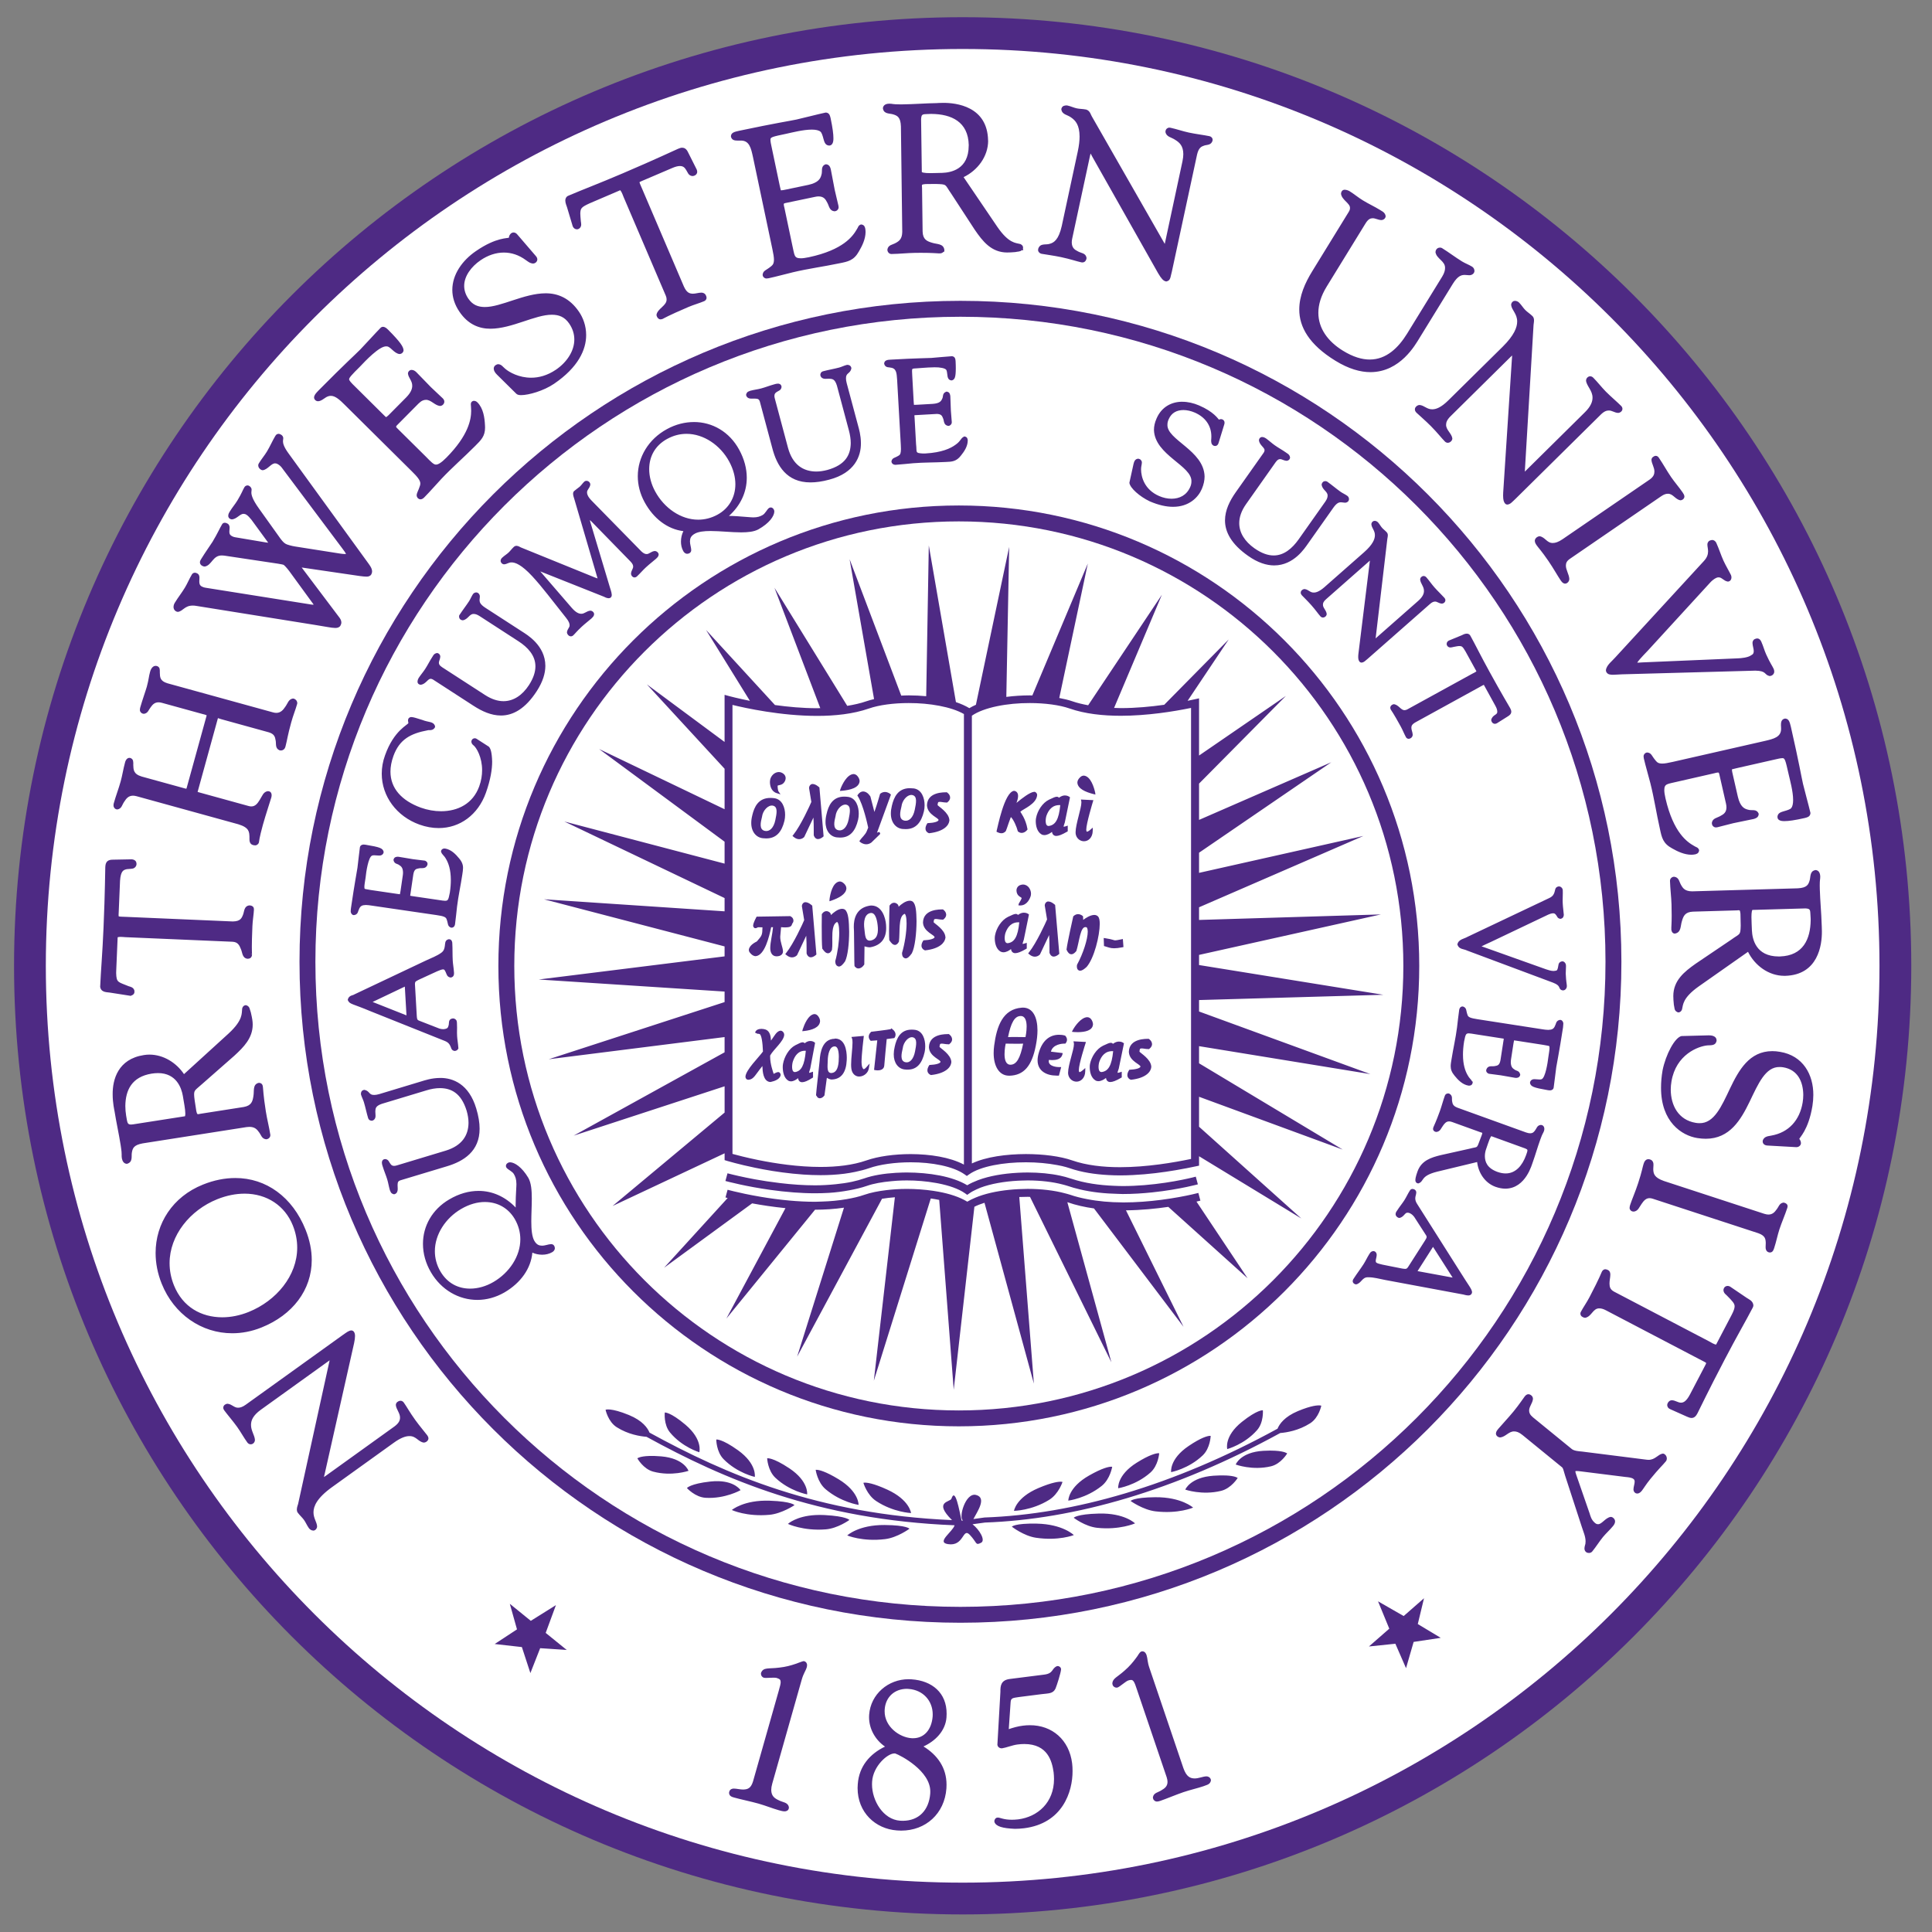
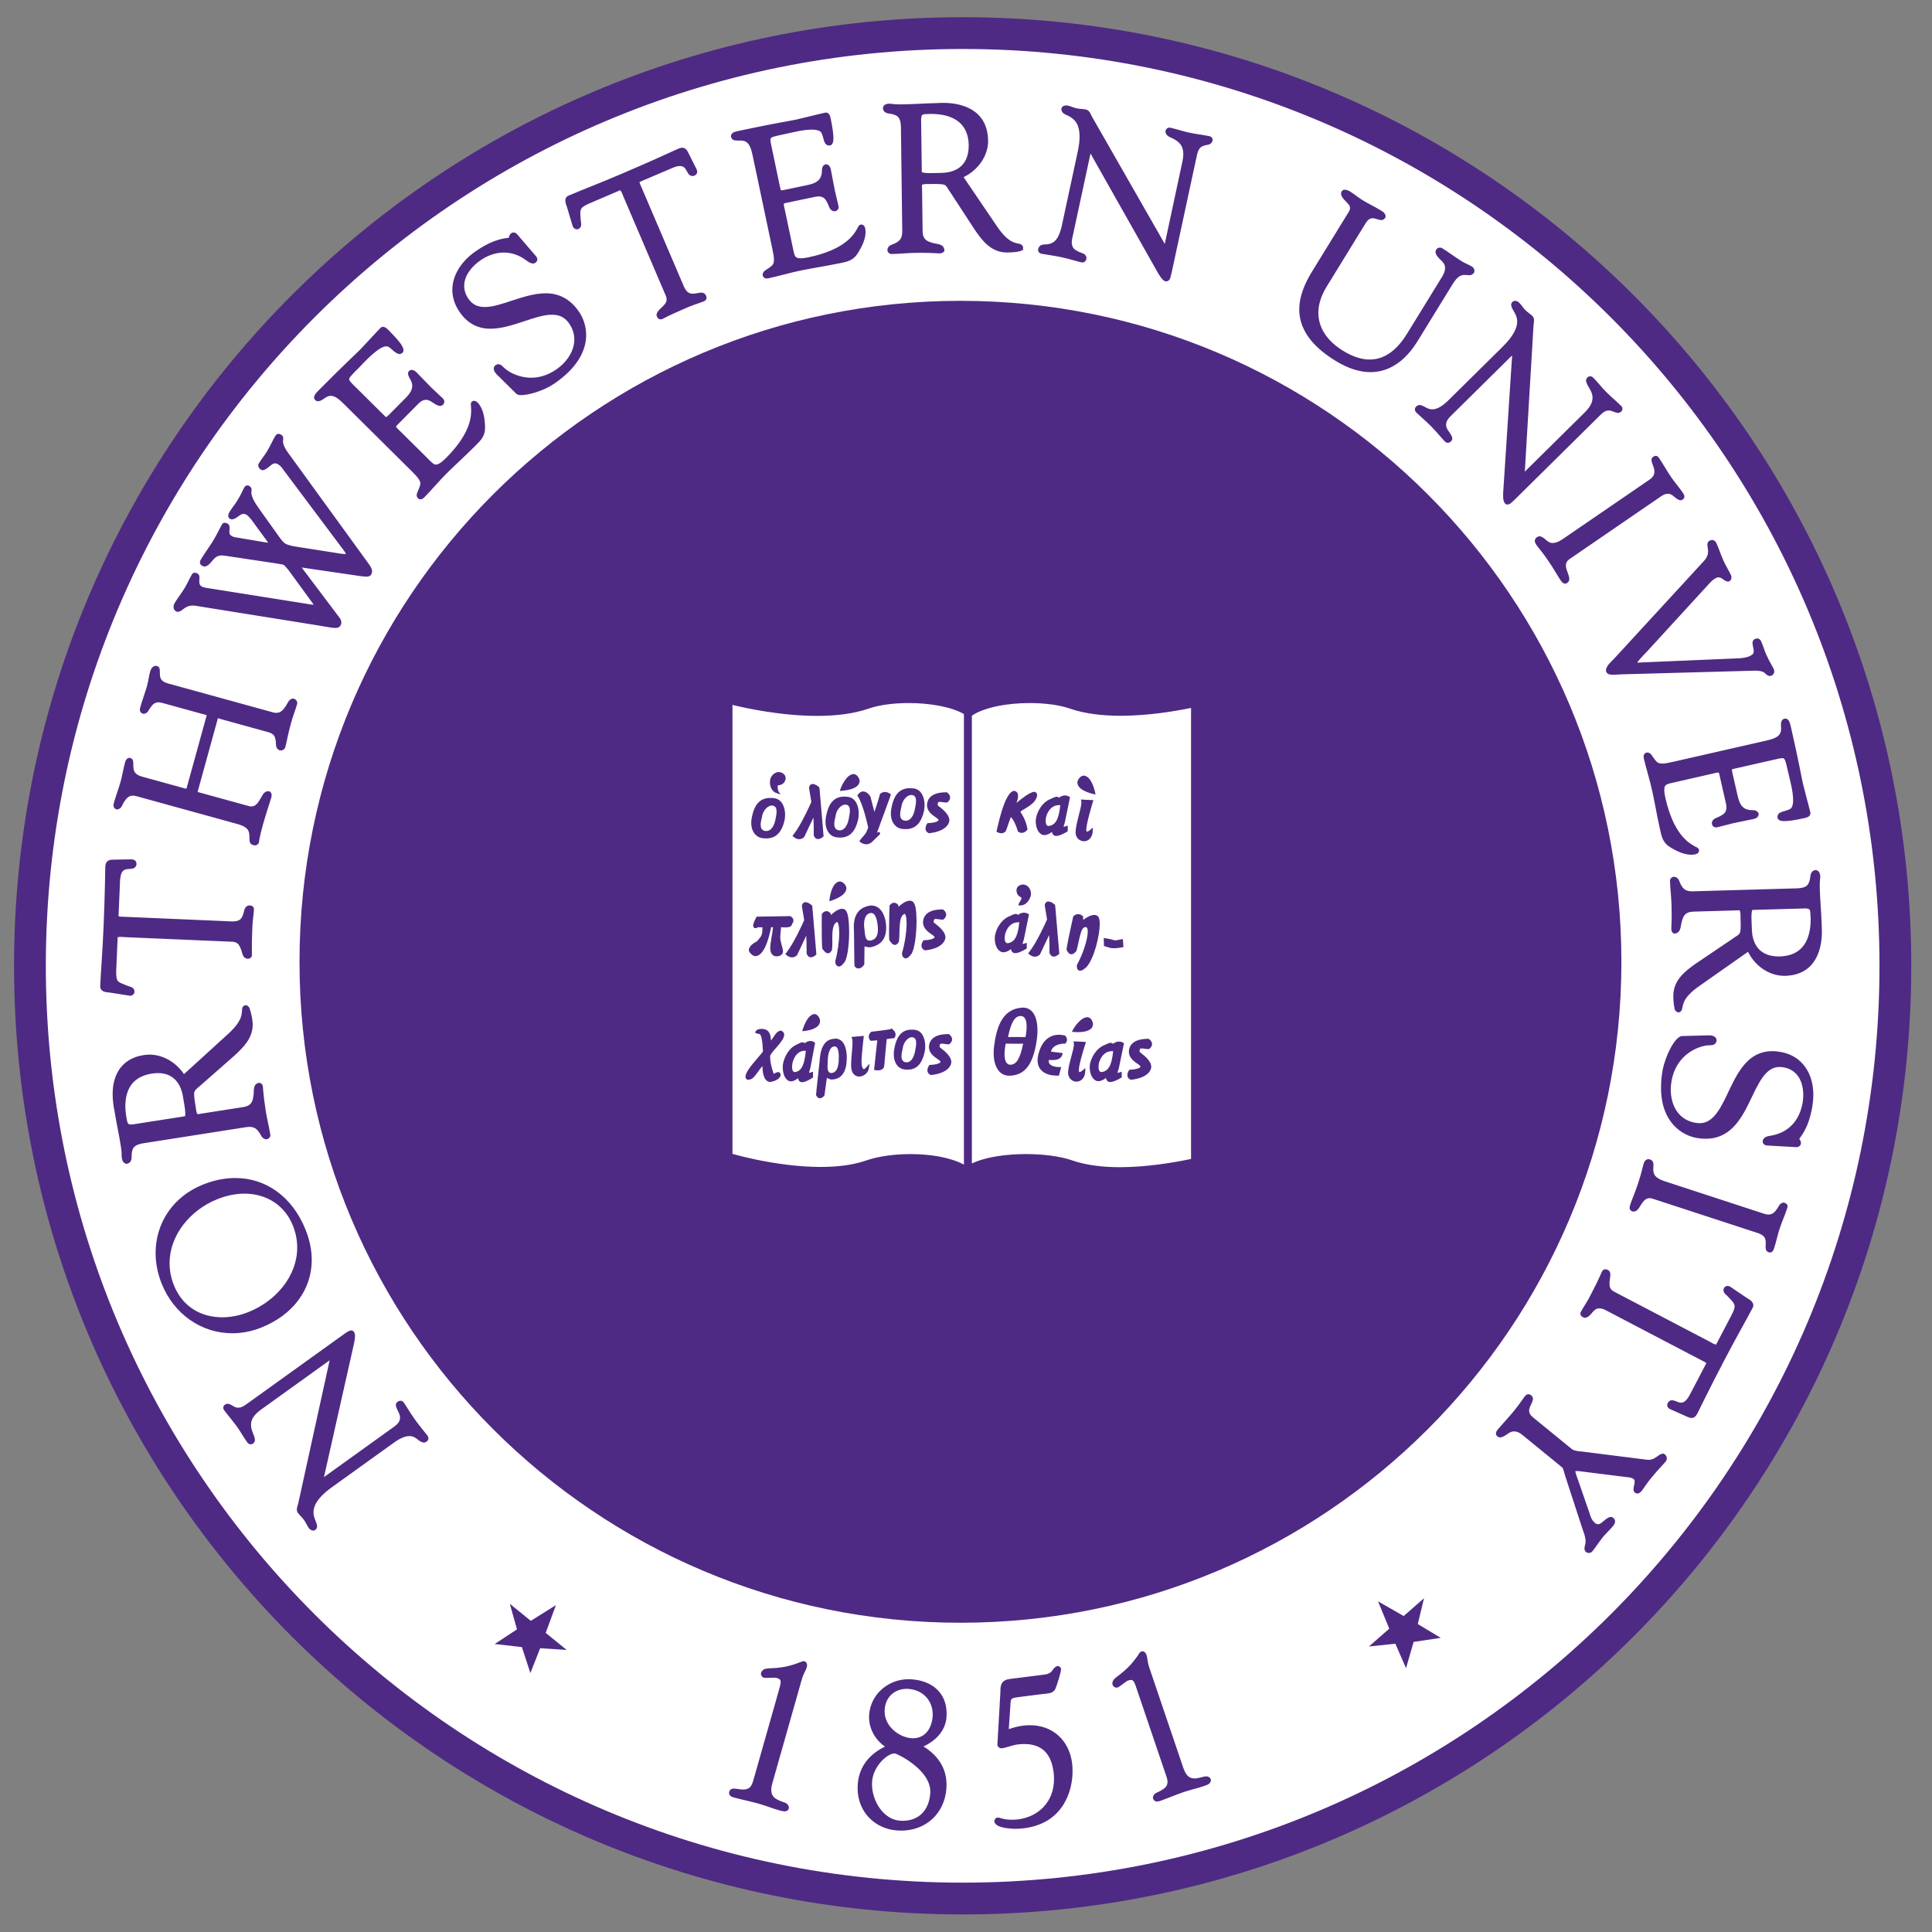
<svg xmlns="http://www.w3.org/2000/svg" xml:space="preserve" height="166.71" viewBox="0 0 166.708 166.708" width="166.71" version="1.1" y="0px" x="0px">
  <rect x="0" y="0" width="166.708" height="166.708" fill="#808080" stroke="none" />
  <g>
    <path fill="#4e2a84" d="m1.212 83.338c0-45.208 36.646-81.854 81.855-81.854 45.205 0 81.853 36.646 81.853 81.854-0.002 45.207-36.647 81.854-81.853 81.854-45.21 0.001-81.855-36.647-81.855-81.854z" />
    <path fill="#fff" d="m27.127 27.398c-14.319 14.323-23.17 34.091-23.173 55.94 0.003 21.852 8.854 41.619 23.173 55.94 14.318 14.318 34.088 23.17 55.94 23.172 21.849-0.002 41.617-8.854 55.938-23.172 14.318-14.321 23.171-34.092 23.171-55.94 0-21.85-8.853-41.618-23.171-55.94-14.321-14.316-34.089-23.169-55.938-23.171-21.852 0.002-41.622 8.855-55.94 23.171z" />
    <path fill="#4e2a84" d="m25.844 82.991c0-31.498 25.534-57.033 57.031-57.033 31.498 0 57.03 25.535 57.032 57.033 0 31.5-25.534 57.032-57.032 57.032-31.497 0-57.031-25.532-57.031-57.032z" />
-     <path fill="#fff" d="m43.517 43.633c-10.072 10.074-16.3 23.985-16.302 39.358 0.002 15.373 6.23 29.284 16.303 39.358 10.074 10.074 23.984 16.303 39.357 16.303 15.371 0 29.282-6.229 39.356-16.303s16.303-23.985 16.303-39.358-6.229-29.284-16.303-39.358c-10.074-10.073-23.985-16.301-39.356-16.301-15.373 0-29.283 6.228-39.358 16.301z" />
    <path fill="#4e2a84" d="m43.004 83.346c0-21.944 17.788-39.729 39.732-39.729 21.941 0 39.728 17.786 39.728 39.729 0 21.942-17.786 39.729-39.728 39.729-21.944 0.001-39.732-17.787-39.732-39.729z" />
    <g>
-       <path fill="#fff" d="m55.612 56.223c-6.942 6.945-11.235 16.529-11.235 27.124s4.293 20.179 11.235 27.124c6.942 6.94 16.528 11.233 27.124 11.233 10.593 0 20.179-4.293 27.121-11.233 6.942-6.945 11.235-16.529 11.235-27.124s-4.293-20.179-11.235-27.124c-6.942-6.943-16.528-11.233-27.121-11.233-10.596-0.001-20.182 4.29-27.124 11.233z" />
      <path fill="#4e2a84" d="m77.206 151.3h0.029c0.011 0.002 0.021 0.008 0.021 0.008 0.424 0.142 3.049 1.491 3.016 3.307 0 0.046-0.004 0.101-0.006 0.164-0.115 1.407-0.968 2.325-2.356 2.334-0.078 0-0.157-0.004-0.236-0.008-1.46-0.095-2.434-1.73-2.43-3.148 0-0.076 0.002-0.151 0.008-0.219 0.078-1.34 1.347-2.467 1.953-2.438zm1.043-5.574c0.06 0 0.114 0.003 0.172 0.01 1.221 0.093 2.058 1.015 2.061 2.191 0 0.058-0.004 0.12-0.006 0.191-0.094 1.127-0.723 1.869-1.688 1.871-0.046 0-0.095 0-0.141-0.004-1.037-0.074-2.325-0.989-2.314-2.338 0-0.059-0-0.111 0.006-0.158 0.085-1.084 0.869-1.758 1.91-1.764zm0.141-0.83c-1.728 0-3.261 1.272-3.393 3.062-0.006 0.067-0.008 0.137-0.008 0.209 0 1.021 0.543 1.971 1.377 2.543-1.305 0.627-2.238 1.695-2.35 3.234-0.008 0.111-0.016 0.224-0.016 0.334-0.004 2.116 1.542 3.535 3.397 3.666 0.119 0.008 0.237 0.016 0.355 0.016h0.014c2.109 0 3.742-1.46 3.898-3.643 0.006-0.108 0.01-0.214 0.01-0.318 0.004-1.464-0.787-2.564-1.988-3.301 0.997-0.454 1.891-1.323 1.984-2.498 0.008-0.111 0.012-0.214 0.012-0.314 0.012-1.805-1.249-2.862-3.031-2.981-0.089-0.006-0.176-0.01-0.262-0.01zm12.881-1.135c-0.027 0-0.047 0.004-0.059 0.004-0.484 0.188-0.286 0.627-1.096 0.732l-2.975 0.377c-0.765 0.093-0.827 0.578-0.818 1.107l-0.256 4.494c-0.008 0.026-0.005 0.045-0.006 0.045 0.01 0.225 0.196 0.338 0.367 0.338 0.009 0 0.025 0 0.047-0.002 0.331-0.046 0.877-0.272 1.324-0.328 0.21-0.029 0.408-0.041 0.592-0.041 2.024 0.008 2.386 1.494 2.523 2.439 0.022 0.202 0.035 0.398 0.035 0.586-0.004 2.02-1.394 3.256-3.088 3.477-0.208 0.023-0.391 0.033-0.553 0.033-0.702-0.002-0.965-0.173-1.195-0.189-0.033 0-0.041 0.006-0.041 0.004-0.175 0-0.281 0.207-0.27 0.311 0 0.037 0.008 0.063 0.01 0.08 0.138 0.367 0.683 0.533 1.766 0.578 0.239 0 0.503-0.016 0.791-0.051 3.315-0.416 4.191-3.145 4.18-4.945 0-0.234-0.013-0.457-0.037-0.656-0.251-2.023-1.722-3.297-3.652-3.289-0.194 0-0.396 0.013-0.598 0.039-0.426 0.053-0.826 0.167-1.217 0.299l0.16-2.334c0.027-0.363 0.198-0.354 0.709-0.434l1.945-0.248c0.612-0.078 1.002-0.029 1.219-0.484 0.119-0.288 0.466-1.368 0.479-1.662v-0.016c-0.015-0.191-0.207-0.275-0.287-0.264zm-21.93-0.426c-0.236 0.027-0.979 0.441-2.098 0.559-0.948 0.123-1.365-0.053-1.572 0.443-0.01 0.027-0.012 0.065-0.012 0.092 0.01 0.183 0.115 0.291 0.252 0.34 0.06 0.012 0.105 0.016 0.166 0.016 0.171 0 0.434-0.021 0.654-0.021 0.125-0.002 0.237 0.007 0.289 0.023 0.314 0.104 0.327 0.173 0.342 0.355 0.002 0.157-0.066 0.398-0.15 0.689h0.002l-2.24 7.891c-0.188 0.607-0.473 0.678-0.836 0.693-0.275 0.002-0.563-0.078-0.805-0.082-0.14-0.011-0.351 0.057-0.402 0.258-0.015 0.037-0.021 0.084-0.021 0.121 0.016 0.283 0.267 0.347 0.439 0.395 0.49 0.141 1.471 0.346 2.094 0.521 0.642 0.184 1.188 0.41 1.748 0.57 0.158 0.041 0.333 0.098 0.504 0.1h0.018c0.121 0 0.297-0.061 0.346-0.234 0.01-0.045 0.014-0.078 0.014-0.111-0.078-0.451-0.524-0.422-0.863-0.605-0.363-0.168-0.656-0.36-0.662-0.9 0-0.149 0.027-0.33 0.088-0.547l2.535-8.941c0.168-0.596 0.34-0.754 0.443-1.098 0.012-0.055 0.025-0.112 0.025-0.176 0.011-0.108-0.062-0.287-0.227-0.336-0.004-0.003-0.024-0.011-0.043-0.014-0.016-0.002-0.021-0.002-0.025 0h-0.002zm29.236-0.846c-0.043 0-0.08 0.011-0.113 0.021-0.202 0.129-0.206 0.273-0.469 0.598-0.223 0.301-0.542 0.688-0.959 1.045-0.635 0.57-1.003 0.657-1.055 1.082 0 0.058 0.013 0.108 0.029 0.158 0.063 0.171 0.219 0.228 0.34 0.23 0.029 0 0.061-0.006 0.092-0.016 0.227-0.094 0.705-0.54 0.914-0.604 0.093-0.033 0.169-0.045 0.229-0.045 0.223-0.022 0.325 0.242 0.502 0.779l2.586 7.623c0.051 0.154 0.07 0.287 0.07 0.398-0.002 0.375-0.238 0.559-0.541 0.729-0.282 0.186-0.654 0.201-0.721 0.6 0 0.049 0.013 0.086 0.021 0.113 0.027 0.137 0.182 0.252 0.314 0.252h0.019c0.107-0.002 0.198-0.033 0.299-0.066 0.475-0.161 1.38-0.541 1.984-0.746 0.617-0.209 1.185-0.328 1.728-0.512 0.227-0.107 0.578-0.12 0.643-0.498 0-0.028-0.003-0.063-0.016-0.096-0.054-0.177-0.246-0.267-0.381-0.256-0.31 0.01-0.669 0.185-1.022 0.18-0.357-0.013-0.685-0.125-0.955-0.883l-2.928-8.635c-0.198-0.573-0.146-0.797-0.256-1.133-0.043-0.113-0.12-0.306-0.357-0.32zm-54.586-4.1 0.619 2.205-1.924 1.264 2.346 0.264 0.734 2.244 0.844-2.148 2.293 0.154-1.816-1.473 0.883-2.398-2.168 1.357-1.81-1.469zm78.885-0.482-1.756 1.537-2.213-1.27 0.971 2.361-1.756 1.535 2.281-0.236 0.92 2.109 0.656-2.266 2.336-0.352-1.977-1.191 0.537-2.228zm-46.551-6.318c-2.248-0.015-3.219 0.9-3.219 0.9s1.311 0.558 3.266 0.318c1.061-0.128 2.103-0.896 2.103-0.896s-0.217-0.306-2.15-0.322zm13.141-0.119c-1.932-0.038-2.156 0.264-2.156 0.264s1.019 0.795 2.074 0.953c1.953 0.293 3.275-0.229 3.275-0.229s-0.945-0.941-3.193-0.988zm-19.102-0.74c-1.672 0.09-2.377 0.764-2.377 0.764s1.322 0.624 3.258 0.471c1.043-0.08 2.047-0.811 2.047-0.811s-0.23-0.321-2.15-0.424c-0.279-0.015-0.539-0.013-0.777 0zm24.445-0.129c-1.924 0.05-2.16 0.365-2.16 0.365s0.98 0.754 2.022 0.865c1.93 0.206 3.269-0.381 3.269-0.381s-0.896-0.905-3.131-0.85zm-28.387-1.109c-2.245-0.08-3.275 0.803-3.275 0.803s1.272 0.596 3.246 0.414c1.067-0.098 2.16-0.832 2.16-0.832s-0.197-0.315-2.131-0.385zm33.277-0.301c-1.936 0.017-2.141 0.326-2.141 0.326s1.075 0.767 2.139 0.893c1.969 0.236 3.254-0.322 3.254-0.322s-1.004-0.913-3.252-0.896zm-25.107-1.256c-0.065 0.004-0.092 0.014-0.092 0.014s0.303 1.047 1.105 1.574c1.479 0.976 3.008 1.035 3.008 1.035s-0.128-1.139-2.045-2.019c-1.238-0.568-1.782-0.615-1.977-0.604zm16.998-0.078c-0.194-0.017-0.739 0.015-1.992 0.547-1.941 0.827-2.103 1.963-2.103 1.963s1.533-0.016 3.037-0.951c0.817-0.504 1.15-1.543 1.15-1.543s-0.027-0.01-0.092-0.016zm-29.607-0.05c-0.209-0.005-0.438 0.004-0.689 0.031-1.734 0.189-2.022 0.562-2.022 0.562s0.708 0.789 1.615 0.842c1.681 0.1 3.014-0.658 3.014-0.658s-0.456-0.739-1.918-0.777zm43.787-0.492c-0.277-0.012-0.624-0.009-1.059 0.021-2.021 0.145-2.436 1.199-2.436 1.199s1.449 0.508 3.084 0.109c0.885-0.214 1.438-1.115 1.438-1.115s-0.196-0.178-1.027-0.215zm-35.293-0.49c-0.066-0.003-0.094 0.004-0.094 0.004s0.143 1.066 0.859 1.674c1.324 1.124 2.844 1.35 2.844 1.35s0.046-1.137-1.73-2.215c-1.147-0.696-1.682-0.803-1.879-0.812zm25.398-0.266c-0.196 0.005-0.733 0.096-1.9 0.76-1.807 1.027-1.793 2.166-1.793 2.166s1.525-0.183 2.883-1.27c0.733-0.587 0.904-1.65 0.904-1.65s-0.028-0.007-0.094-0.006zm-29.678-0.727s0.045 1.06 0.713 1.685c1.228 1.155 2.738 1.43 2.738 1.43s0.153-1.123-1.537-2.25c-1.456-0.968-1.914-0.865-1.914-0.865zm-10.179-0.2c-0.821 0.027-1.022 0.203-1.022 0.203s0.508 0.922 1.371 1.15c1.596 0.427 3.043-0.07 3.043-0.07s-0.363-1.074-2.348-1.248c-0.427-0.037-0.771-0.044-1.045-0.035zm43.912-0.236c-0.197 0.011-0.732 0.12-1.844 0.816-1.721 1.079-1.6 2.205-1.6 2.205s1.52-0.234 2.781-1.353c0.684-0.607 0.758-1.664 0.758-1.664s-0.03-0.008-0.096-0.004zm10.123-0.215c-0.273-0.017-0.615-0.019-1.043 0.006-1.989 0.119-2.383 1.184-2.383 1.184s1.434 0.536 3.039 0.154c0.869-0.204 1.402-1.111 1.402-1.111s-0.196-0.182-1.016-0.232zm-48.248-0.969s-0.001 1.06 0.641 1.705c1.183 1.196 2.684 1.522 2.684 1.522s0.198-1.115-1.445-2.297c-1.418-1.016-1.879-0.93-1.879-0.93zm42.568-0.316c-0.197 0.017-0.728 0.143-1.811 0.877-1.679 1.135-1.508 2.254-1.508 2.254s1.509-0.283 2.725-1.445c0.658-0.627 0.688-1.685 0.688-1.685s-0.028-0.006-0.094 0zm-47.01-2.014s-0.116 1.044 0.455 1.728c1.056 1.27 2.525 1.701 2.525 1.701s0.322-1.086-1.197-2.375c-1.311-1.107-1.783-1.055-1.783-1.055zm51.607-0.193s-0.472-0.066-1.812 1.004c-1.556 1.246-1.262 2.344-1.262 2.344s1.48-0.393 2.57-1.631c0.592-0.67 0.504-1.717 0.504-1.717zm4.949-0.416c-0.197-0.023-0.74-0.007-1.928 0.488-1.16 0.487-1.593 1.118-1.756 1.518-9.035 4.943-17.61 7.386-25.283 7.662l-0.959 0.133c0.348-0.658 1.179-1.844 0.219-2.08-0.902-0.222-1.526 1.977-1.117 2.203l-0.08 0.012c-0.014-0.001-0.027-0.002-0.041-0.002-0.204-0.883-0.542-2.908-0.877-1.889-0.103 0.307-1.586 0.229 0.051 1.848-11.559-0.498-19.521-3.938-26.102-7.549-0.162-0.396-0.594-1.03-1.772-1.516-1.587-0.651-2.022-0.457-2.022-0.457s0.212 1.031 0.967 1.508c0.991 0.628 2.037 0.786 2.568 0.826 6.655 3.655 14.774 7.168 26.584 7.635-0.171 0.569-1.598 1.461-0.58 1.625 1.415 0.229 1.255-1.471 1.891-0.801 0.652 0.688 0.462 0.941 0.971 0.686 0.415-0.209-0.141-1.134-0.736-1.6l1.076-0.146c7.739-0.276 16.384-2.746 25.477-7.725 0.522-0.041 1.589-0.203 2.59-0.846 0.75-0.482 0.953-1.514 0.953-1.514s-0.028-0.012-0.094-0.019zm17.963-0.969c-0.178 0.009-0.258 0.125-0.324 0.201-0.116 0.146-0.454 0.67-0.959 1.287-0.413 0.506-1.116 1.257-1.295 1.477-0.107 0.135-0.212 0.239-0.223 0.426-0.002 0.098 0.056 0.193 0.121 0.244 0.075 0.061 0.169 0.094 0.256 0.094 0.461-0.054 0.739-0.539 1.205-0.52 0.187 0 0.415 0.07 0.709 0.311l3.385 2.762c0.144 0.107 0.127 0.226 0.299 0.762l1.432 4.394c0.144 0.443 0.33 0.854 0.328 1.266 0 0.07-0.006 0.139-0.016 0.207-0.007 0.057-0.078 0.221-0.08 0.398-0.002 0.096 0.031 0.224 0.135 0.307 0.076 0.061 0.157 0.08 0.248 0.082 0.09-0.002 0.2-0.026 0.283-0.123 0.338-0.413 0.608-0.858 0.926-1.248 0.259-0.316 0.598-0.615 0.881-0.961 0.075-0.104 0.164-0.215 0.168-0.385 0.005-0.116-0.061-0.237-0.164-0.316-0.059-0.05-0.141-0.08-0.215-0.08-0.46 0.07-0.776 0.662-1.103 0.629-0.072 0-0.147-0.021-0.246-0.102-0.323-0.268-0.392-0.59-0.469-0.83l-1.147-3.311c-0.061-0.161-0.084-0.279-0.084-0.326 0.014-0.011 0.041-0.021 0.141-0.019 0.048 0 0.107 0.003 0.178 0.012l4.025 0.504c0.205 0.018 0.531 0.046 0.682 0.178 0.069 0.058 0.09 0.121 0.092 0.229 0.004 0.184-0.096 0.419-0.102 0.65-0.002 0.097 0.029 0.221 0.131 0.301 0.054 0.047 0.127 0.072 0.197 0.07 0.224-0.015 0.32-0.165 0.395-0.244 0.131-0.161 0.369-0.564 0.736-1.012 0.761-0.935 1.022-1.141 1.342-1.531 0.054-0.074 0.078-0.153 0.078-0.234-0.002-0.133-0.055-0.262-0.164-0.354-0.049-0.044-0.12-0.073-0.189-0.072-0.422 0.066-0.645 0.545-1.242 0.539-0.052 0-0.104-0.005-0.162-0.014l-5.572-0.703c-0.268-0.021-0.688-0.057-0.877-0.221l-3.346-2.731c-0.267-0.223-0.326-0.398-0.33-0.57-0.013-0.336 0.302-0.652 0.33-1.022 0.004-0.1-0.045-0.224-0.139-0.297-0.074-0.06-0.158-0.104-0.254-0.104zm-101.57-5.506c-0.229 0.02-0.4 0.168-0.732 0.395l-8.387 6.025c-0.273 0.194-0.474 0.248-0.633 0.25-0.354 0.016-0.534-0.299-0.918-0.342-0.082 0-0.166 0.029-0.236 0.08-0.082 0.052-0.143 0.16-0.141 0.262 0 0.086 0.035 0.156 0.076 0.217 0.26 0.36 0.762 0.938 1.109 1.422 0.324 0.45 0.566 0.911 0.889 1.359 0.059 0.082 0.157 0.16 0.293 0.162 0.073 0 0.146-0.023 0.205-0.066 0.109-0.078 0.164-0.211 0.16-0.322-0.022-0.389-0.346-0.794-0.338-1.295 0.002-0.376 0.16-0.803 0.85-1.303l5.934-4.264-2.719 12.391c-0.021 0.086-0.109 0.281-0.111 0.488 0 0.085 0.018 0.18 0.076 0.264 0.176 0.239 0.4 0.431 0.537 0.625 0.151 0.207 0.249 0.466 0.432 0.721 0.084 0.101 0.189 0.191 0.373 0.205 0.049 0 0.111-0.012 0.164-0.051 0.11-0.076 0.17-0.209 0.166-0.32-0.023-0.369-0.315-0.7-0.311-1.213 0.002-0.51 0.28-1.216 1.598-2.166l5.344-3.84c0.604-0.436 1.027-0.565 1.326-0.564 0.597-0.015 0.759 0.49 1.242 0.559 0.083 0 0.17-0.029 0.244-0.082 0.049-0.039 0.162-0.123 0.164-0.283-0.002-0.092-0.04-0.178-0.1-0.26-0.084-0.119-0.675-0.821-1.035-1.322-0.505-0.702-0.73-1.142-0.992-1.506-0.066-0.098-0.185-0.161-0.285-0.156-0.127 0.002-0.209 0.062-0.26 0.096-0.088 0.056-0.145 0.176-0.141 0.275 0.03 0.37 0.374 0.703 0.361 1.094-0.002 0.224-0.09 0.465-0.49 0.758l-5.924 4.258c-0.064 0.049-0.114 0.079-0.15 0.1 0.016-0.104 0.058-0.237 0.07-0.297l2.531-11.256c0.056-0.269 0.08-0.456 0.08-0.604 0.002-0.161-0.031-0.287-0.098-0.377-0.047-0.074-0.148-0.119-0.225-0.115zm108.21-5.277c-0.157-0.002-0.261 0.123-0.307 0.225-0.064 0.126-0.141 0.421-1.068 2.197-0.232 0.444-0.526 0.853-0.734 1.246-0.031 0.048-0.045 0.114-0.045 0.166 0.014 0.241 0.223 0.293 0.232 0.307 0.061 0.033 0.127 0.047 0.188 0.047 0.565-0.109 0.656-0.842 1.23-0.811 0.14 0 0.32 0.041 0.549 0.162l8.061 4.219c0.249 0.131 0.423 0.213 0.518 0.271 0.079 0.056 0.074 0.059 0.078 0.061 0.011 0.014-0.07 0.184-0.229 0.475l-1.182 2.26c-0.317 0.592-0.56 0.683-0.758 0.688-0.245 0.008-0.48-0.192-0.783-0.211-0.142-0.009-0.295 0.092-0.363 0.24-0.033 0.053-0.051 0.126-0.049 0.186 0.025 0.295 0.276 0.349 0.395 0.406l1.301 0.582c0.146 0.066 0.269 0.115 0.408 0.117 0.24 0 0.396-0.182 0.512-0.412 0.171-0.326 0.864-1.805 2.361-4.664 1.064-2.035 1.762-3.216 2.41-4.457 0.027-0.066 0.049-0.123 0.049-0.193-0.036-0.406-0.445-0.534-0.574-0.637l-1.439-0.975c-0.077-0.042-0.144-0.055-0.205-0.055-0.104 0-0.242 0.039-0.314 0.176-0.035 0.057-0.051 0.133-0.051 0.193 0.019 0.273 0.228 0.375 0.307 0.469 0.461 0.467 0.665 0.678 0.656 0.928 0 0.159-0.075 0.388-0.262 0.744l-1.334 2.547c-0.12 0.011-0.497-0.209-0.59-0.266l-0.002-0.002-8.217-4.299c-0.33-0.182-0.385-0.398-0.391-0.689-0.003-0.257 0.07-0.531 0.072-0.77 0.004-0.133-0.029-0.313-0.199-0.402-0.072-0.037-0.142-0.066-0.23-0.068zm-14.869-1.93 1.691 2.648-3.014-0.555c-0.005 0-0.01-0.001-0.014-0.002 0.005-0.009 0.013-0.02 0.021-0.031l1.315-2.061zm-81.807-3.873c1.092 0.002 2.019 0.53 2.566 1.459 0.336 0.577 0.486 1.172 0.486 1.758 0.003 1.462-0.947 2.881-2.311 3.68-0.646 0.379-1.351 0.578-2.022 0.578-1.018-0.002-1.954-0.452-2.559-1.477-0.334-0.57-0.482-1.166-0.482-1.752-0.003-1.45 0.927-2.862 2.264-3.643 0.708-0.416 1.412-0.604 2.057-0.604zm-20.746-0.721c1.938 0.002 3.484 1.045 4.164 2.734 0.262 0.652 0.381 1.295 0.381 1.922 0.004 2.426-1.806 4.595-4.188 5.553-0.756 0.305-1.535 0.461-2.287 0.461-1.789-0.007-3.397-0.87-4.16-2.758-0.259-0.646-0.377-1.287-0.377-1.91-0.002-2.405 1.769-4.58 4.107-5.519 0.824-0.33 1.622-0.482 2.359-0.482zm100.79-0.408c-0.079-0.005-0.19 0.046-0.238 0.143-0.174 0.272-0.311 0.581-0.482 0.848-0.178 0.277-0.405 0.543-0.6 0.85-0.038 0.072-0.138 0.15-0.148 0.33-0.004 0.113 0.076 0.228 0.18 0.285 0.044 0.029 0.103 0.051 0.158 0.051 0.41-0.102 0.458-0.486 0.711-0.455 0.063 0 0.155 0.019 0.289 0.104 0.105 0.065 0.232 0.202 0.268 0.256l1.029 1.596c0.035 0.057 0.045 0.096 0.045 0.135 0.002 0.07-0.054 0.174-0.141 0.311l-1.463 2.287c-0.105 0.15-0.138 0.149-0.252 0.158-0.064 0-0.152-0.012-0.262-0.029l-1.057-0.209c-0.352-0.072-0.985-0.178-1.139-0.285-0.07-0.051-0.074-0.075-0.08-0.156-0.005-0.128 0.077-0.317 0.084-0.52 0.004-0.093-0.032-0.223-0.145-0.295-0.047-0.027-0.098-0.043-0.146-0.043-0.25 0.031-0.298 0.207-0.348 0.262-0.184 0.292-0.32 0.598-0.492 0.865-0.267 0.418-0.578 0.817-0.857 1.252-0.022 0.042-0.076 0.094-0.082 0.219-0.007 0.082 0.062 0.189 0.139 0.227 0.043 0.029 0.1 0.051 0.16 0.051 0.469-0.111 0.504-0.627 1.023-0.615h0.029c0.474-0.002 0.966 0.141 1.455 0.234l6.744 1.256c0.048 0.009 0.242 0.076 0.42 0.078 0.081 0 0.187-0.012 0.27-0.115 0.038-0.056 0.059-0.116 0.059-0.172-0.033-0.294-0.256-0.506-1.027-1.748l-3.723-5.877c-0.119-0.189-0.148-0.334-0.15-0.457-0.002-0.189 0.077-0.316 0.086-0.506 0.008-0.076-0.04-0.202-0.135-0.256-0.054-0.033-0.111-0.057-0.182-0.057zm-101.59-0.94c-0.896 0-1.837 0.182-2.791 0.568-2.613 1.045-4.084 3.36-4.082 5.9 0 0.87 0.17 1.766 0.525 2.65 1.06 2.644 3.446 4.28 6.088 4.277 0.825 0.001 1.677-0.158 2.518-0.496 2.688-1.076 4.344-3.242 4.342-5.832 0-0.836-0.174-1.712-0.533-2.607-1.126-2.814-3.395-4.465-6.066-4.461zm23.717-1.357c-0.064 0.002-0.134 0.008-0.207 0.062-0.045 0.024-0.152 0.099-0.156 0.248 0 0.056 0.021 0.111 0.049 0.156 0.156 0.195 0.505 0.313 0.641 0.555 0.12 0.211 0.215 0.427 0.217 0.861 0 0.055-0.002 0.114-0.006 0.18-0.043 0.75-0.061 1.25-0.061 1.592-0.001 0.092-0 0.174 0.002 0.248-0.884-0.926-2.002-1.436-3.203-1.434-0.826 0-1.684 0.236-2.527 0.734-1.483 0.867-2.272 2.313-2.269 3.838 0 0.821 0.226 1.664 0.689 2.453 0.885 1.513 2.402 2.383 4.002 2.381 0.784 0 1.59-0.211 2.348-0.65 1.4-0.82 2.277-2.059 2.4-3.43 0.248 0.115 0.544 0.18 0.846 0.18 0.295 0 0.597-0.063 0.861-0.215 0.116-0.067 0.234-0.182 0.234-0.348 0-0.078-0.024-0.148-0.062-0.213-0.062-0.106-0.186-0.141-0.266-0.137-0.239 0.008-0.507 0.135-0.785 0.133-0.238-0.006-0.443-0.066-0.648-0.402-0.209-0.349-0.273-0.978-0.271-1.686 0-0.634 0.043-1.331 0.043-1.973-0.002-0.708-0.047-1.349-0.303-1.797-0.555-0.926-1.17-1.321-1.566-1.338zm98.213-0.268c-0.214 0-0.346 0.186-0.412 0.418-0.087 0.264-0.128 0.617-0.465 1.648-0.234 0.72-0.539 1.419-0.672 1.826-0.044 0.118-0.065 0.214-0.065 0.301-0.017 0.151 0.135 0.297 0.232 0.311 0.042 0.012 0.081 0.018 0.123 0.018 0.381-0.041 0.479-0.393 0.674-0.658 0.191-0.284 0.386-0.504 0.693-0.502 0.078 0 0.17 0.014 0.275 0.049l9.104 2.975c0.606 0.217 0.63 0.498 0.646 0.83 0 0.125-0.012 0.25-0.012 0.367-0.006 0.146 0.033 0.369 0.252 0.447 0.039 0.01 0.078 0.021 0.133 0.021 0.226-0.014 0.297-0.201 0.359-0.4 0.177-0.539 0.281-1.086 0.447-1.598 0.201-0.615 0.47-1.205 0.678-1.844 0.015-0.053 0.025-0.088 0.027-0.152 0.005-0.169-0.159-0.271-0.266-0.293-0.026-0.011-0.066-0.02-0.1-0.018-0.354 0.057-0.393 0.361-0.582 0.59-0.172 0.244-0.362 0.439-0.701 0.441-0.098 0-0.209-0.017-0.34-0.059v0.002l-8.68-2.838c-0.869-0.303-0.905-0.654-0.922-1.014 0-0.124 0.018-0.25 0.018-0.375 0.011-0.15-0.046-0.391-0.273-0.461-0.055-0.019-0.111-0.033-0.174-0.033zm-13.551-1.988 2.912 1.055c0.216 0.091 0.197 0.109 0.207 0.178 0.004 0.068-0.049 0.223-0.121 0.422-0.322 0.885-0.897 1.567-1.762 1.562-0.216 0-0.452-0.042-0.713-0.135-0.89-0.33-1.067-0.867-1.076-1.355 0-0.249 0.058-0.481 0.115-0.631 0.094-0.267 0.188-0.571 0.281-0.799 0.046-0.112 0.094-0.208 0.131-0.264 0.01-0.014 0.018-0.025 0.025-0.033zm-3.731-3.684c-0.107-0.004-0.239 0.066-0.277 0.199-0.161 0.444-0.274 0.902-0.43 1.332-0.35 0.965-0.48 1.186-0.529 1.318-0.01 0.039-0.051 0.094-0.057 0.207-0.013 0.094 0.086 0.226 0.184 0.244 0.037 0.015 0.076 0.021 0.113 0.021 0.338-0.047 0.396-0.331 0.553-0.529 0.149-0.222 0.299-0.383 0.537-0.381 0.074 0 0.158 0.016 0.266 0.055l2.451 0.885c0.157 0.056 0.145 0.031 0.143 0.066 0 0.019-0.007 0.065-0.031 0.139-0.53 1.335-0.221 0.976-1.049 1.207l-2.498 0.557c-0.821 0.199-1.667 0.461-2.006 1.398-0.029 0.091-0.183 0.481-0.188 0.75 0 0.064-0.001 0.203 0.156 0.273 0.035 0.013 0.07 0.021 0.105 0.021 0.532-0.181 0.135-0.644 1.627-1.016l3.441-0.83c0.103 0.918 0.662 1.803 1.578 2.137 0.313 0.111 0.601 0.162 0.865 0.162 1.776-0.018 2.299-2.164 2.359-2.289 0.222-0.615 0.41-1.292 0.652-1.959 0.211-0.585 0.217-0.471 0.314-0.727 0.022-0.065 0.031-0.127 0.031-0.184-0.003-0.124-0.039-0.254-0.189-0.318-0.038-0.013-0.078-0.023-0.123-0.023-0.315 0.039-0.352 0.295-0.467 0.441-0.114 0.166-0.207 0.277-0.445 0.281-0.091 0-0.21-0.021-0.357-0.074l-5.912-2.135c-0.384-0.146-0.426-0.324-0.463-0.543-0.05-0.201 0.083-0.487-0.242-0.668-0.033-0.015-0.073-0.02-0.113-0.02zm-86.971-1.338c-0.737 0-1.361 0.218-1.592 0.287l-3.662 1.107c-0.181 0.054-0.324 0.072-0.432 0.072-0.471 0.015-0.371-0.333-0.834-0.438-0.037 0-0.071 0.006-0.105 0.016-0.179 0.068-0.203 0.211-0.209 0.32 0 0.032 0.006 0.063 0.012 0.088 0.074 0.235 0.184 0.434 0.244 0.635 0.137 0.449 0.228 0.924 0.371 1.397 0.069 0.148 0.132 0.181 0.295 0.207 0.016 0 0.035 0 0.066-0.008 0.221-0.062 0.286-0.291 0.273-0.428 0-0.129-0.018-0.258-0.018-0.381 0.016-0.262 0.03-0.46 0.574-0.645l3.83-1.156c0.391-0.121 0.797-0.197 1.188-0.195 0.956 0.011 1.811 0.423 2.285 1.945 0.106 0.36 0.164 0.716 0.164 1.051-0.009 1.083-0.563 1.964-1.951 2.394l-4.242 1.281c-0.096 0.028-0.173 0.039-0.234 0.039-0.187-0.004-0.246-0.083-0.34-0.217-0.093-0.114-0.13-0.339-0.418-0.371-0.037 0-0.071 0.008-0.1 0.016-0.159 0.047-0.195 0.215-0.189 0.293 0.002 0.155 0.066 0.306 0.072 0.334 0.116 0.381 0.275 0.745 0.387 1.109 0.092 0.303 0.135 0.61 0.23 0.936 0.061 0.09 0.052 0.28 0.346 0.348 0.018 0 0.036 0.001 0.062-0.008 0.234-0.073 0.273-0.311 0.268-0.453-0.002-0.115-0.014-0.234-0.012-0.34 0.013-0.223 0.019-0.324 0.25-0.404l3.984-1.201c1.461-0.432 2.85-1.297 2.844-3.254 0-0.505-0.091-1.079-0.289-1.736-0.633-2.122-2.019-2.652-3.119-2.641zm-24.353-0.42c1.604-0.002 2.036 1.295 2.152 1.959 0.084 0.531 0.217 1.166 0.215 1.533 0 0.101-0.011 0.18-0.025 0.217l0.006 0.014-4.475 0.699c-0.07 0.012-0.133 0.018-0.186 0.018-0.338 0-0.319-0.171-0.428-0.775-0.045-0.279-0.068-0.558-0.068-0.83 0.016-1.37 0.561-2.511 2.269-2.789 0.194-0.03 0.374-0.045 0.539-0.045zm133.86-3.258c-0.022 0-0.042-0-0.057 0.002l-2.336 0.061c-0.581 0.129-1.356 1.591-1.631 2.955-0.094 0.541-0.133 1.037-0.133 1.494-0.009 2.957 1.782 4.137 3.129 4.352 0.258 0.042 0.502 0.061 0.734 0.061 2.077-0.002 3.025-1.647 3.777-3.189 0.757-1.576 1.373-3.027 2.596-3.002 0.1 0 0.202 0.006 0.311 0.025 1.247 0.209 1.716 1.238 1.727 2.381 0 0.224-0.02 0.454-0.057 0.674-0.254 1.492-1.179 2.569-2.707 2.838-0.159 0.051-0.598 0.02-0.73 0.422-0.01 0.022-0.008 0.063-0.008 0.08-0.004 0.259 0.255 0.355 0.402 0.355l2.436 0.137c0.017 0 0.03 0.002 0.053 0.002h0.033c0.201 0 0.367-0.166 0.375-0.314v-0.066c-0.027-0.246-0.155-0.323-0.141-0.332h0.008c-0.027-0.084 0.78-0.727 1.127-2.853 0.048-0.313 0.076-0.627 0.076-0.936 0.01-1.749-0.88-3.396-2.875-3.723-0.234-0.042-0.457-0.061-0.668-0.061-1.99 0.006-2.894 1.659-3.637 3.205-0.749 1.577-1.383 3.034-2.647 3.012-0.104 0-0.214-0.009-0.328-0.029-1.482-0.249-2.14-1.491-2.148-2.869 0-0.234 0.022-0.467 0.062-0.701 0.386-2.331 2.312-3.039 3.102-3.113 0.319-0.021 0.699 0.033 0.789-0.381 0.002-0.041 0.002-0.053 0.002-0.066-0.015-0.307-0.314-0.418-0.637-0.418zm-21.281-2.492c-0.213 0.002-0.291 0.214-0.295 0.314-0.076 0.496-0.12 1.016-0.184 1.5-0.116 0.918-0.332 1.831-0.479 2.769-0.035 0.211-0.068 0.389-0.068 0.57-0.004 0.271 0.092 0.535 0.336 0.824 0.28 0.348 0.672 0.767 1.193 0.854 0.055-0.002 0.057 0.002 0.057 0.002 0.054 0 0.245 0.001 0.303-0.219l0.016-0.115-0.059-0.037c-0.083-0.18-0.229-0.235-0.395-0.551-0.19-0.337-0.391-0.87-0.391-1.752 0-0.327 0.027-0.705 0.096-1.133 0.128-0.691 0.193-0.688 0.402-0.705 0.126 0 0.314 0.039 0.559 0.076l2.246 0.35c0.216 0.033 0.219 0.028 0.215 0.049 0 0.013-0.002 0.025-0.004 0.037l-0.279 1.805c-0.085 0.441-0.247 0.465-0.498 0.51-0.058 0.013-0.127 0.012-0.197 0.012-0.2-0.003-0.43-0.002-0.529 0.301-0.012 0.004-0.006 0.048-0.008 0.057-0.011 0.158 0.152 0.293 0.287 0.297 0.337 0.055 0.66 0.077 0.969 0.127 0.383 0.059 0.796 0.146 1.228 0.215 0.026 0.002 0.057 0.008 0.092 0.008 0.104 0 0.304-0.023 0.357-0.248l0.004-0.035-0.008-0.033h-0.002c-0.078-0.323-0.334-0.28-0.482-0.404-0.169-0.109-0.314-0.228-0.322-0.637 0-0.076 0.009-0.168 0.025-0.273l0.203-1.318c0.021-0.15 0.04-0.249 0.053-0.289 0.038 0.002 0.123 0.016 0.24 0.033l2.269 0.352c0.582 0.117 0.538 0.047 0.553 0.256 0.002 0.146-0.042 0.408-0.104 0.816-0.055 0.485-0.258 1.77-0.578 1.893-0.033 0.014-0.099 0.025-0.178 0.025-0.126 0-0.279-0.027-0.424-0.027-0.125-0.017-0.357 0.054-0.395 0.268-0.012 0.04 0.004 0.057-0.008 0.057 0.07 0.311 0.281 0.404 1.561 0.627 0.046 0.006 0.096 0.012 0.15 0.012 0.007 0.001 0.015 0.002 0.021 0.002 0.104 0 0.277-0.053 0.311-0.236 0.06-0.388 0.185-1.52 0.223-1.754 0.078-0.501 0.228-1.139 0.586-3.445 0.016-0.119 0.023-0.209 0.023-0.287 0.024-0.15-0.095-0.354-0.25-0.357-0.004-0.005-0.022-0.004-0.033-0.004h-0.01c-0.356 0.064-0.339 0.391-0.393 0.441-0.126 0.359-0.297 0.409-0.609 0.422-0.161 0.002-0.351-0.027-0.541-0.057l-5.564-0.863c-0.588-0.092-0.819-0.168-0.869-0.385-0.137-0.373-0.05-0.558-0.346-0.699-0.04-0.013-0.071-0.014-0.078-0.014zm-104.99-0.108c-0.007-0.002-0.022-0.005-0.049 0.006-0.171 0.023-0.277 0.216-0.271 0.328-0.049 0.353 0.101 0.938-1.17 2.111l-3.846 3.504c-0.66-0.984-1.771-1.683-2.982-1.685-0.157 0-0.318 0.012-0.48 0.039-2.241 0.343-2.707 2.124-2.693 3.393 0 0.749 0.147 1.367 0.162 1.457 0.145 0.925 0.369 1.918 0.529 2.93 0.083 0.531 0.086 0.705 0.086 0.83 0 0.006 0 0.018-0.002 0.041 0 0.072 0.002 0.152 0.021 0.271 0.045 0.242 0.176 0.447 0.416 0.463h0.021c0.535-0.145 0.363-0.648 0.424-0.971 0.063-0.352 0.142-0.65 0.934-0.793l8.969-1.406c0.091-0.012 0.173-0.018 0.246-0.018 0.451 0.004 0.645 0.21 0.82 0.459 0.182 0.23 0.23 0.564 0.605 0.611 0.023 0 0.033-0.002 0.041-0.002 0.184-0.023 0.334-0.162 0.334-0.35 0-0.022-0.002-0.037-0.002-0.039-0.108-0.698-0.285-1.355-0.387-2.014-0.229-1.464-0.218-1.848-0.246-2.037-0.017-0.068 0.014-0.393-0.322-0.428-0.016 0-0.044-0.001-0.082 0.01-0.501 0.153-0.342 0.705-0.422 1.133-0.069 0.459-0.168 0.824-0.84 0.943l-3.717 0.582c-0.092 0.016-0.168 0.037-0.215 0.037-0.056-0.017-0.086 0.039-0.156-0.275-0.116-0.743-0.189-1.172-0.189-1.424 0.004-0.389 0.117-0.389 0.701-0.912l2.777-2.439c0.805-0.741 1.575-1.52 1.578-2.674 0-0.138-0.011-0.279-0.033-0.422-0.015-0.082-0.057-0.363-0.127-0.633-0.102-0.262-0.078-0.541-0.424-0.627 0 0.002-0.004 0-0.01 0zm13.717-1.603c0.002 0.013 0.003 0.025 0.004 0.043l0.141 2.438-2.922-1.158 2.766-1.318c0.004-0.002 0.008-0.003 0.012-0.004zm3.811-4.088c-0.008-0.002-0.028-0.005-0.07 0.012-0.295 0.087-0.254 0.384-0.285 0.555-0.03 0.219-0.076 0.426-0.293 0.588-0.385 0.289-0.885 0.465-1.342 0.682l-6.197 2.934c-0.065 0.072-0.452 0.051-0.543 0.436 0.003 0-0.012 0.055 0.033 0.107h0.002c0.131 0.293 0.435 0.271 1.877 0.879l6.457 2.582c0.313 0.125 0.406 0.284 0.48 0.441 0.074 0.123 0.063 0.368 0.352 0.422 0.015 0.004 0.022 0.004 0.025 0.004h0.002v-0.004c0.123-0.006 0.245-0.069 0.291-0.18l0.025-0.018-0.004-0.066-0.004-0.033c-0.02-0.338-0.087-0.667-0.104-0.982-0.007-0.094-0.01-0.187-0.01-0.283 0-0.147 0.006-0.3 0.006-0.451 0-0.102-0.004-0.203-0.008-0.301-0.006-0.069 0.005-0.157-0.027-0.266-0.025-0.117-0.18-0.238-0.326-0.223h-0.006c-0.01-0.002-0.031-0.002-0.07 0.01-0.342 0.084-0.236 0.425-0.291 0.58-0.058 0.188-0.063 0.295-0.426 0.334h-0.043c-0.121 0.002-0.272-0.032-0.328-0.051l-1.766-0.688c-0.166-0.072-0.166-0.164-0.186-0.416l-0.156-2.711c-0.002-0.018-0.002-0.03-0.002-0.041 0.01-0.212 0.063-0.212 0.344-0.363l0.979-0.451c0.327-0.149 0.902-0.434 1.092-0.436 0.011-0.002 0.016-0.002 0.016-0.002 0.1-0.002 0.145 0.065 0.225 0.244 0.072 0.137 0.098 0.397 0.385 0.453h0.002l0.018 0.008 0.039-0.002c0.285-0.051 0.27-0.306 0.273-0.385-0.002-0.033-0.004-0.059-0.004-0.059-0.022-0.364-0.089-0.697-0.107-1.012-0.029-0.495-0.008-1.002-0.039-1.52 0-0.047-0.027-0.328-0.279-0.328h-0.006zm117.03-2.66c0.517 0.022 0.407 0.151 0.465 0.834 0.003 0.054 0.004 0.11 0.004 0.168-0.019 1.648-0.651 3.076-2.644 3.143-0.037 0.002-0.077 0.002-0.115 0.002-1.986-0.004-2.276-1.517-2.312-2.24-0.011-0.38-0.041-0.803-0.041-1.154 0-0.218 0.012-0.406 0.039-0.52 0.013-0.052 0.03-0.088 0.039-0.102l4.521-0.129h0.004c0.02 0 0.03-0.002 0.041-0.002zm-21.262-1.897c-0.033 0.002-0.033 0.004-0.033 0.002-0.321 0.06-0.279 0.347-0.34 0.492-0.058 0.178-0.13 0.353-0.447 0.506h-0.002l-7.074 3.356c-0.232 0.151-0.766 0.194-0.857 0.641 0.004 0.072 0.021 0.075 0.019 0.08l0.006-0.002c0.137 0.361 0.554 0.32 0.818 0.461l7.4 2.764c0.39 0.147 0.476 0.276 0.525 0.363 0.03 0.052 0.075 0.298 0.34 0.307h0.014c0.204-0.003 0.33-0.213 0.32-0.371l0.002-0.02c-0.011-0.214-0.064-0.369-0.09-0.955-0.004-0.046-0.006-0.076-0.006-0.107 0-0.186 0.021-0.387 0.021-0.596 0-0.035 0-0.072-0.002-0.109 0-0.143-0.128-0.358-0.322-0.348-0.033 0.002-0.033 0.004-0.033 0.002-0.349 0.076-0.284 0.39-0.336 0.541-0.054 0.193-0.059 0.257-0.236 0.273-0.064 0.01-0.103 0.016-0.145 0.016-0.2 0.002-0.491-0.091-0.639-0.143l-5.385-1.92c-0.069-0.024-0.138-0.044-0.188-0.061 0.115-0.068 0.38-0.186 0.766-0.363l4.99-2.377c0.093-0.048 0.277-0.109 0.41-0.115h0.014c0.133 0.002 0.185 0.06 0.262 0.166 0.087 0.089 0.087 0.267 0.357 0.314h0.012c0.24-0.043 0.276-0.216 0.287-0.342v-0.008c-0.011-0.201-0.079-0.659-0.092-0.979-0.004-0.081-0.008-0.154-0.008-0.225 0-0.215 0.014-0.441 0.014-0.67 0-0.077-0.001-0.157-0.004-0.242-0.002-0.174-0.166-0.342-0.34-0.332zm22.164-1.414-0.021 0.002c-0.005 0.002-0.023 0.001-0.049 0.012-0.452 0.106-0.36 0.597-0.457 0.895-0.104 0.341-0.221 0.627-1.025 0.668l-9.072 0.26h-0.055c-0.583-0.008-0.771-0.25-0.932-0.537-0.168-0.266-0.171-0.666-0.596-0.721-0.003 0-0.007-0.001-0.018 0-0.175 0.005-0.35 0.146-0.348 0.352v0.002c-0.001 0.006-0.001 0.012 0 0.018 0.021 0.686 0.111 1.357 0.131 2.019 0.01 0.394 0.014 0.712 0.014 0.967 0 0.677-0.031 0.918-0.031 1.065 0 0.002 0.002 0.013 0.004 0.029v0.021c0 0.004-0.004 0.022-0.004 0.053 0 0.085 0.044 0.365 0.293 0.381h0.023v-0.004c0.549-0.099 0.464-0.655 0.596-1.062 0.128-0.449 0.27-0.798 0.953-0.83l3.764-0.109c0.072-0.002 0.133-0.014 0.18-0.012 0.094 0.029 0.11-0.064 0.156 0.297 0.013 0.45 0.023 0.785 0.023 1.037-0.03 0.859-0.037 0.638-0.828 1.213l-3.062 2.068c-0.978 0.691-1.926 1.445-1.926 2.793 0 0.021-0.002 0.057 0.004 0.102 0 0.063 0.008 0.357 0.043 0.637 0.068 0.255 0.007 0.531 0.316 0.646l-0.004 0.008 0.018 0.006h0.002l0.016 0.006h0.031c0.005 0 0.01 0.002 0.016 0.002 0.173 0 0.308-0.18 0.316-0.291 0.093-0.346 0.021-0.945 1.43-1.947l4.258-2.99c0.585 1.172 1.765 2.07 3.133 2.072h0.082c2.835-0.083 3.174-2.654 3.16-3.85 0-0.34-0.024-0.598-0.021-0.637-0.026-0.94-0.127-1.952-0.158-2.978-0.002-0.135-0.006-0.247-0.006-0.34 0-0.5 0.041-0.489 0.043-0.748v-0.021c-0.011-0.292-0.125-0.53-0.391-0.551zm-145.34-0.926c-0.045 0-0.084 0.002-0.119 0.004l-1.424 0.027c-0.21 0.002-0.381 0.012-0.525 0.137-0.141 0.131-0.17 0.307-0.18 0.521-0.017 0.367-0.014 1.999-0.152 5.225-0.098 2.288-0.228 3.653-0.287 5.045-0.006 0.029 0 0.031-0.004 0.031 0.065 0.541 0.671 0.467 0.834 0.51l1.822 0.285 0.02-0.029c0.133-0.03 0.266-0.119 0.291-0.318l-0.082-0.02h0.082c-0.021-0.387-0.396-0.422-0.512-0.469-0.925-0.38-1.044-0.298-1.074-1.129 0-0.067 0.002-0.139 0.006-0.215l0.123-2.877c0.035-0.014 0.142-0.04 0.256-0.035 0.162 0 0.318 0.022 0.393 0.025l9.268 0.396c0.442 0.025 0.584 0.286 0.717 0.631 0.143 0.316 0.104 0.747 0.541 0.834h0.041c0.092 0 0.195-0.014 0.279-0.096 0.079-0.084 0.094-0.182 0.1-0.27l-0.121-0.025h0.119c0-0.082-0.014-0.212-0.014-0.637 0-0.355 0.012-0.91 0.049-1.783 0.02-0.502 0.113-0.995 0.133-1.441l-0.031-0.02h0.031v-0.004c-0.005-0.325-0.366-0.324-0.375-0.324 0.021-0.002-0.014-0.002-0.018-0.002-0.476 0.057-0.431 0.522-0.551 0.809-0.123 0.314-0.243 0.561-0.863 0.576-0.03 0-0.06-0.002-0.088-0.002l-9.089-0.391c-0.372-0.014-0.597-0.017-0.666-0.041l-0.016-0.006c-0.005-0.002-0.016-0.047-0.014-0.129-0.002-0.09 0.009-0.22 0.018-0.396l0.107-2.547c0.062-0.872 0.307-0.935 0.586-1 0.147-0.024 0.311-0.014 0.475-0.045 0.16-0.012 0.367-0.178 0.361-0.41l-0.002-0.025v-0.01h-0.002c-0.007-0.293-0.309-0.361-0.443-0.361zm20.057-1.273c-0.1-0.008-0.304 0.042-0.336 0.242-0.058 0.387-0.174 1.519-0.209 1.754-0.073 0.503-0.216 1.139-0.555 3.449-0.018 0.11-0.025 0.202-0.025 0.277-0.024 0.158 0.101 0.363 0.254 0.367l0.041-0.02v0.021c0.357-0.063 0.34-0.394 0.393-0.443 0.123-0.368 0.296-0.418 0.617-0.432 0.159 0 0.343 0.031 0.529 0.057l5.57 0.814c0.591 0.086 0.821 0.163 0.875 0.379 0.139 0.373 0.053 0.558 0.35 0.697 0.053 0.008 0.076 0.01 0.076 0.01 0.211-0.002 0.293-0.209 0.295-0.312 0.073-0.497 0.112-1.017 0.172-1.502 0.11-0.92 0.318-1.836 0.455-2.773 0.029-0.213 0.062-0.387 0.062-0.562 0.004-0.274-0.091-0.541-0.34-0.832-0.283-0.346-0.68-0.762-1.201-0.846-0.02-0.004-0.036-0.004-0.053-0.004-0.05 0-0.211 0.002-0.283 0.162-0.023 0.035-0.019 0.067-0.023 0.092 0.071 0.288 0.244 0.295 0.447 0.676 0.196 0.342 0.398 0.889 0.4 1.793 0 0.315-0.024 0.675-0.086 1.084-0.129 0.694-0.189 0.689-0.402 0.705-0.125 0.002-0.312-0.034-0.551-0.068l-2.248-0.33c-0.221-0.037-0.221-0.029-0.217-0.053 0-0.004-0-0.013 0.002-0.027l0.266-1.81c0.082-0.444 0.245-0.467 0.494-0.514 0.22-0.053 0.594 0.091 0.725-0.318 0.002-0.024 0.006-0.028 0.006-0.055 0.013-0.157-0.151-0.295-0.287-0.297-0.339-0.049-0.662-0.072-0.971-0.119-0.383-0.056-0.796-0.142-1.228-0.205-0.028-0.006-0.061-0.006-0.088-0.006-0.104 0-0.309 0.021-0.357 0.25-0.006-0.006-0.004 0.025-0.006 0.041 0.073 0.348 0.341 0.301 0.494 0.428 0.172 0.11 0.32 0.23 0.328 0.645 0 0.078-0.006 0.166-0.021 0.264l-0.193 1.32c-0.021 0.148-0.04 0.249-0.053 0.289-0.038-0.001-0.12-0.014-0.236-0.031l-2.274-0.334c-0.591-0.116-0.54-0.039-0.557-0.258-0.003-0.145 0.041-0.406 0.104-0.807 0.047-0.491 0.238-1.779 0.559-1.904 0.032-0.017 0.098-0.029 0.182-0.029 0.121-0.002 0.267 0.025 0.41 0.025 0.129 0.016 0.375-0.051 0.406-0.287l0.002-0.037-0.006-0.016c-0.079-0.293-0.305-0.388-1.56-0.596-0.05-0.01-0.102-0.014-0.146-0.014zm122.67-10.873c-0.039 0-0.069 0.005-0.09 0.012-0.306 0.095-0.289 0.395-0.295 0.555 0 0.079 0.008 0.15 0.008 0.184v0.014c0.002 0.046 0.004 0.084 0.004 0.117 0.005 0.719-0.641 0.873-1.416 1.053l-7.932 1.805c-0.388 0.087-0.693 0.147-0.922 0.145-0.257-0.004-0.395-0.059-0.527-0.225-0.387-0.442-0.369-0.687-0.742-0.73h-0.031c-0.195 0.023-0.312 0.219-0.293 0.346 0 0.06 0.01 0.114 0.019 0.166 0.162 0.704 0.384 1.423 0.557 2.109 0.332 1.301 0.529 2.647 0.832 3.978 0.16 0.743 0.26 1.252 1.062 1.68 0.461 0.264 1.049 0.54 1.643 0.543 0.12 0 0.239-0.012 0.361-0.039 0.044-0.027 0.275-0.04 0.314-0.328 0-0.008 0-0.03-0.006-0.061-0.11-0.239-0.237-0.202-0.432-0.336-0.575-0.324-1.775-1.118-2.461-4.094-0.074-0.315-0.105-0.553-0.105-0.725 0.006-0.563 0.265-0.51 1.121-0.721l3.199-0.729c0.125-0.033 0.243-0.065 0.312-0.062 0.07 0.017 0.058-0.026 0.109 0.121l0.586 2.574c0.025 0.118 0.037 0.225 0.037 0.318-0.006 0.428-0.234 0.586-0.533 0.742-0.275 0.162-0.674 0.185-0.729 0.602 0 0.038 0.008 0.069 0.016 0.098 0.015 0.143 0.18 0.293 0.348 0.281 0.042 0 0.083-0.007 0.125-0.016 0.479-0.11 0.923-0.248 1.367-0.348 0.55-0.126 1.149-0.226 1.764-0.365 0.146-0.048 0.391-0.11 0.424-0.402 0-0.011 0-0.03-0.006-0.062-0.195-0.44-0.591-0.228-0.91-0.336-0.33-0.079-0.674-0.249-0.881-1.113l-0.428-1.875c-0.056-0.234-0.086-0.385-0.084-0.451-0.009-0.058-0.049-0.029 0.395-0.141l3.236-0.734c0.336-0.079 0.568-0.131 0.703-0.131 0.237-0.031 0.28 0.156 0.559 1.387 0.11 0.487 0.389 1.487 0.387 2.217 0.002 0.322-0.058 0.58-0.164 0.703-0.098 0.114-0.359 0.193-0.613 0.264-0.229 0.075-0.548 0.134-0.576 0.484 0 0.042 0.008 0.075 0.012 0.1 0.038 0.176 0.237 0.283 0.6 0.275 0.33 0 0.859-0.066 1.758-0.27 0.186-0.056 0.441-0.096 0.477-0.396 0-0.01 0.002-0.033-0.004-0.062-0.127-0.554-0.561-2.143-0.637-2.481-0.164-0.72-0.302-1.649-1.049-4.938-0.105-0.436-0.181-0.671-0.469-0.701zm-118.56-0.129c-0.096-0.016-0.25 0.072-0.271 0.178-0.018 0.037-0.023 0.084-0.023 0.123 0.006 0.117 0.036 0.194 0.035 0.207v0.002c-0.03 0.166-1.247 0.621-2.016 2.789-0.195 0.532-0.285 1.068-0.285 1.586 0 1.957 1.289 3.687 3.25 4.393 0.563 0.203 1.124 0.301 1.662 0.301h0.006c1.825 0 3.389-1.145 4.068-3.039 0.419-1.178 0.541-2.065 0.541-2.697-0.024-0.821-0.137-1.131-0.283-1.285l-1.07-0.688c-0.05-0.031-0.105-0.041-0.145-0.041-0.113 0.006-0.219 0.052-0.275 0.188-0.017 0.033-0.018 0.073-0.02 0.1 0.004 0.135 0.073 0.238 0.174 0.314 0.269 0.199 0.758 1.055 0.752 2.156 0 0.43-0.069 0.902-0.248 1.393-0.546 1.506-1.852 2.143-3.287 2.147-0.585 0-1.188-0.107-1.758-0.312-1.642-0.6-2.613-1.657-2.615-3.103 0-0.417 0.082-0.87 0.258-1.357 0.523-1.435 1.481-1.937 2.963-2.215 0.011-0.014 0.051-0.01 0.102-0.01 0.136 0.006 0.366 0.01 0.51-0.229 0.009-0.035 0.018-0.063 0.018-0.102-0.133-0.446-0.545-0.322-1.1-0.549-0.518-0.158-0.753-0.244-0.941-0.248zm-22.065-4.418c-0.201-0.004-0.402 0.173-0.492 0.545-0.104 0.37-0.105 0.633-0.275 1.256-0.086 0.313-0.401 1.194-0.561 1.77-0.022 0.078-0.035 0.148-0.035 0.213-0.018 0.188 0.164 0.334 0.262 0.342 0.033 0.006 0.057 0.01 0.09 0.012 0.352-0.049 0.402-0.352 0.58-0.57 0.168-0.235 0.344-0.42 0.678-0.422 0.084 0 0.184 0.014 0.299 0.047l3.525 0.971c0.045 0.01 0.146 0.032 0.24 0.066 0.037 0.013 0.068 0.03 0.088 0.043l-1.723 6.246c-0.012 0.042-0.023 0.07-0.031 0.086-0.026-0.004-0.074-0.013-0.139-0.031l-3.715-1.023c-0.737-0.223-0.707-0.614-0.727-1.012 0-0.017 0.004-0.038 0.004-0.064-0.009-0.166 0.031-0.415-0.244-0.523-0.024-0.008-0.06-0.012-0.09-0.012-0.174-0.002-0.322 0.154-0.383 0.412-0.15 0.545-0.229 1.1-0.373 1.617-0.172 0.625-0.41 1.226-0.59 1.873-0.018 0.055-0.029 0.118-0.029 0.186-0.015 0.125 0.082 0.313 0.26 0.354 0.035 0.006 0.055 0.008 0.082 0.008 0.377-0.069 0.395-0.409 0.59-0.676 0.178-0.284 0.376-0.51 0.748-0.512 0.081 0 0.178 0.012 0.285 0.041v-0.002l8.803 2.428c0.964 0.29 0.943 0.681 0.963 1.084v0.164c-0.006 0.178 0.019 0.462 0.299 0.543 0.061 0.015 0.116 0.027 0.18 0.027 0.008 0 0.017 0.002 0.023 0.002 0.14 0 0.292-0.123 0.316-0.266 0.03-0.126 0.003-0.268 0.34-1.5 0.252-0.905 0.664-2.132 0.729-2.369 0.017-0.067 0.027-0.13 0.027-0.195 0.002-0.108-0.036-0.274-0.211-0.33-0.028-0.01-0.07-0.018-0.107-0.018-0.408 0.047-0.498 0.439-0.703 0.744-0.193 0.325-0.4 0.578-0.73 0.574-0.07 0-0.146-0.008-0.23-0.033l-4.281-1.18c-0.059-0.016-0.104-0.03-0.125-0.039 0.001-0.009 0.006-0.021 0.01-0.037l1.744-6.33c0.053 0.017 0.15 0.052 0.264 0.086l4.125 1.139c0.468 0.141 0.539 0.384 0.59 0.699 0.063 0.29-0.064 0.68 0.334 0.852 0.045 0.01 0.088 0.018 0.133 0.018 0.381-0.033 0.382-0.405 0.416-0.486 0.095-0.35 0.156-0.835 0.459-1.93 0.165-0.609 0.38-1.116 0.512-1.596 0.007-0.031 0.011-0.049 0.014-0.086-0.027-0.233-0.158-0.322-0.289-0.373-0.02-0.008-0.059-0.014-0.088-0.014-0.386 0.06-0.44 0.415-0.65 0.697-0.196 0.3-0.416 0.541-0.783 0.541-0.084 0-0.176-0.012-0.279-0.041l-9.115-2.512c-0.665-0.2-0.642-0.552-0.658-0.918v-0.082c-0.008-0.149 0.032-0.38-0.229-0.482-0.03-0.012-0.074-0.02-0.123-0.02zm113.13-2.781c-0.2 0.004-0.36 0.112-0.439 0.143l-1.109 0.457c-0.116 0.064-0.182 0.152-0.189 0.291 0 0.052 0.017 0.098 0.037 0.135 0.052 0.116 0.197 0.178 0.293 0.17 0.105-0.002 0.187-0.032 0.24-0.043 0.246-0.05 0.427-0.084 0.549-0.082 0.192 0.008 0.264 0.043 0.51 0.469l0.941 1.711c-0.073 0.072-0.274 0.166-0.344 0.201l-5.627 3.09c-0.087 0.045-0.156 0.061-0.221 0.061-0.313 0.027-0.498-0.436-0.91-0.514-0.052 0-0.102 0.014-0.145 0.039-0.077 0.033-0.189 0.129-0.188 0.266 0.002 0.079 0.03 0.128 0.053 0.174 0.056 0.095 0.189 0.241 0.857 1.457 0.166 0.302 0.289 0.625 0.439 0.9 0.034 0.083 0.138 0.15 0.225 0.15h0.012c0.109-0.002 0.17-0.053 0.18-0.055 0.118-0.066 0.176-0.204 0.17-0.303-0.011-0.226-0.119-0.418-0.115-0.6 0.006-0.149 0.041-0.285 0.352-0.463l5.519-3.033c0.209-0.123 0.338-0.185 0.381-0.203 0.025 0.035 0.077 0.127 0.154 0.277l0.852 1.549c0.12 0.219 0.154 0.371 0.154 0.473 0.037 0.325-0.391 0.241-0.523 0.721 0 0.068 0.023 0.128 0.053 0.18 0.044 0.093 0.158 0.167 0.262 0.164 0.145-0.006 0.222-0.076 0.287-0.117l0.834-0.525c0.146-0.091 0.293-0.202 0.297-0.402-0.002-0.112-0.04-0.206-0.098-0.312-0.124-0.225-0.711-1.188-1.787-3.147-0.766-1.393-1.177-2.248-1.645-3.098-0.062-0.125-0.207-0.187-0.311-0.18zm-85.468-3.557c-0.132 0.008-0.218 0.058-0.291 0.156-0.133 0.209-0.213 0.422-0.328 0.598-0.256 0.393-0.556 0.772-0.824 1.185-0.052 0.065-0.034 0.104-0.041 0.145 0.007 0.076 0.011 0.172 0.127 0.262 0.062 0.037 0.128 0.061 0.199 0.061 0.465-0.086 0.566-0.576 0.949-0.547 0.116 0 0.274 0.041 0.49 0.18l3.359 2.176c0.801 0.519 1.467 1.226 1.463 2.166 0 0.461-0.157 0.996-0.557 1.615-0.565 0.868-1.325 1.389-2.199 1.389-0.485 0-1.014-0.161-1.582-0.527l-3.721-2.408c-0.24-0.162-0.264-0.266-0.271-0.375-0.006-0.147 0.107-0.302 0.121-0.527 0.006-0.09-0.048-0.218-0.148-0.275-0.034-0.029-0.1-0.043-0.141-0.043-0.313 0.051-0.367 0.331-0.414 0.361-0.216 0.332-0.389 0.69-0.598 1.01-0.17 0.266-0.379 0.497-0.564 0.781-0.045 0.072-0.091 0.171-0.1 0.316 0 0.059 0.014 0.153 0.107 0.217 0.058 0.037 0.124 0.055 0.189 0.055 0.437-0.074 0.611-0.551 0.855-0.512 0.051 0 0.109 0.013 0.191 0.064l3.492 2.262c0.728 0.471 1.521 0.838 2.363 0.838h0.01c1.039 0 2.102-0.584 3.09-2.115 0.525-0.815 0.734-1.54 0.734-2.172-0.006-1.777-1.617-2.702-1.982-2.941l-3.213-2.08c-0.447-0.297-0.476-0.484-0.484-0.65 0-0.092 0.025-0.184 0.027-0.301 0.006-0.094-0.041-0.245-0.164-0.318-0.049-0.033-0.105-0.043-0.146-0.043zm106.64-4.521c-0.07 0-0.137 0.021-0.197 0.049-0.155 0.058-0.224 0.237-0.213 0.357 0.004 0.181 0.059 0.362 0.059 0.57-0.004 0.241-0.059 0.506-0.352 0.828l-7.652 8.324c-0.234 0.282-0.771 0.665-0.811 1.109 0 0.052 0.012 0.102 0.033 0.146 0.122 0.238 0.36 0.239 0.574 0.246 0.245 0 0.527-0.036 0.77-0.039l11.4-0.314c0.039-0.004 0.074-0.004 0.109-0.004 1.011 0.017 0.745 0.355 1.234 0.465 0.061 0 0.119-0.014 0.176-0.039 0.135-0.058 0.238-0.203 0.23-0.348 0-0.087-0.022-0.169-0.061-0.252-0.12-0.259-0.282-0.449-0.635-1.223-0.155-0.338-0.252-0.724-0.422-1.1-0.055-0.131-0.168-0.281-0.355-0.281-0.072 0.002-0.136 0.022-0.195 0.049-0.154 0.058-0.219 0.235-0.209 0.354 0.007 0.24 0.111 0.492 0.107 0.695-0.011 0.166-0.03 0.257-0.236 0.361-0.263 0.193-0.864 0.25-1.143 0.258l-8.25 0.35c-0.124 0.002-0.245 0.021-0.33 0.021-0.092-0.002-0.086-0.008-0.092-0.004 0.019-0.066 0.314-0.417 0.904-1.025l5.394-5.889c0.104-0.118 0.321-0.308 0.512-0.393 0.075-0.037 0.138-0.049 0.197-0.049 0.284-0.019 0.442 0.307 0.803 0.365 0.044 0 0.097-0.01 0.141-0.035 0.143-0.075 0.174-0.218 0.176-0.324 0-0.064-0.01-0.131-0.039-0.199-0.114-0.247-0.458-0.825-0.652-1.252-0.216-0.473-0.379-1.006-0.613-1.523-0.061-0.141-0.201-0.26-0.363-0.256zm-29.121-1.652c-0.05 0-0.118 0.015-0.17 0.062-0.065 0.047-0.117 0.151-0.113 0.24 0.037 0.337 0.311 0.535 0.305 0.938 0 0.323-0.171 0.795-0.936 1.469l-3.42 3.012c-0.428 0.374-0.718 0.467-0.914 0.465-0.325 0.013-0.443-0.253-0.793-0.301-0.081 0-0.167 0.036-0.227 0.09-0.035 0.023-0.111 0.102-0.111 0.221 0 0.095 0.046 0.167 0.104 0.232 0.07 0.079 0.522 0.518 0.803 0.838 0.395 0.446 0.578 0.731 0.787 0.967 0.051 0.066 0.143 0.109 0.227 0.109 0.122-0.004 0.186-0.065 0.223-0.094 0.064-0.062 0.101-0.145 0.098-0.219-0.045-0.335-0.339-0.53-0.324-0.801-0.002-0.124 0.043-0.269 0.27-0.467l3.783-3.334c-0.005 0.031-0.01 0.061-0.012 0.086l-0.977 7.922c-0.017 0.12-0.021 0.222-0.021 0.305 0 0.187 0.033 0.316 0.113 0.408 0.04 0.052 0.113 0.082 0.174 0.082h0.006c0.213-0.023 0.307-0.15 0.533-0.334l5.367-4.723c0.192-0.171 0.324-0.205 0.428-0.207 0.188-0.011 0.312 0.147 0.582 0.174 0.072 0.002 0.159-0.026 0.221-0.082 0.054-0.052 0.098-0.122 0.098-0.209 0-0.081-0.034-0.152-0.078-0.201-0.207-0.234-0.59-0.594-0.861-0.902-0.252-0.283-0.45-0.585-0.705-0.875-0.052-0.056-0.129-0.111-0.232-0.113-0.076 0-0.145 0.033-0.193 0.078-0.074 0.052-0.111 0.16-0.107 0.234 0.035 0.347 0.338 0.606 0.328 0.984-0.002 0.221-0.096 0.491-0.48 0.836l-3.691 3.25 1.01-8.582c0-0.045 0.041-0.17 0.043-0.307 0-0.073-0.012-0.17-0.086-0.256-0.143-0.159-0.311-0.275-0.41-0.393-0.114-0.126-0.2-0.298-0.348-0.469-0.076-0.072-0.155-0.127-0.289-0.135zm-68.012-3.456c-0.065 0-0.137 0.025-0.191 0.076-0.168 0.16-0.207 0.262-0.398 0.438-0.022 0.022-0.354 0.261-0.461 0.359-0.086 0.062-0.104 0.174-0.104 0.25 0.004 0.181 0.085 0.355 0.104 0.441l1.857 6.334c0.068 0.218 0.123 0.407 0.152 0.525-0.053-0.018-0.126-0.042-0.211-0.074l-6.408-2.602c-0.074-0.024-0.188-0.129-0.377-0.139-0.078 0-0.168 0.035-0.232 0.096-0.18 0.168-0.31 0.354-0.453 0.486-0.154 0.146-0.351 0.259-0.533 0.428-0.063 0.059-0.145 0.137-0.152 0.285 0 0.072 0.034 0.148 0.082 0.199 0.058 0.065 0.152 0.107 0.23 0.104 0.263-0.025 0.366-0.17 0.639-0.166 0.304-0.002 0.848 0.188 1.779 1.193 0.879 0.951 1.66 2.011 2.92 3.592 0.246 0.303 0.303 0.5 0.303 0.629 0.012 0.223-0.184 0.295-0.229 0.609 0 0.088 0.044 0.178 0.105 0.242 0.051 0.057 0.125 0.113 0.234 0.115 0.067 0 0.146-0.031 0.197-0.078 0.185-0.172 0.288-0.335 0.754-0.768 0.264-0.244 0.699-0.582 0.832-0.703 0.088-0.098 0.204-0.166 0.221-0.361 0.002-0.067-0.03-0.143-0.078-0.191-0.062-0.07-0.164-0.117-0.252-0.115-0.324 0.035-0.5 0.278-0.785 0.268-0.189-0.002-0.451-0.091-0.822-0.521l-2.707-3.135 5.488 2.182c0.051 0.017 0.213 0.127 0.406 0.133 0.055 0 0.132-0.012 0.195-0.07 0.076-0.086 0.078-0.154 0.08-0.211-0.006-0.238-0.149-0.591-0.166-0.67l-1.668-5.566c-0.03-0.094-0.047-0.169-0.053-0.225 0.049 0.038 0.109 0.092 0.174 0.162l3.35 3.434c0.173 0.185 0.205 0.31 0.207 0.408 0.011 0.185-0.157 0.327-0.184 0.605-0.002 0.086 0.037 0.181 0.1 0.248 0.037 0.039 0.104 0.088 0.201 0.09 0.08 0 0.157-0.037 0.215-0.092 0.239-0.221 0.495-0.525 0.766-0.775 0.354-0.328 0.698-0.58 0.885-0.752 0.069-0.08 0.195-0.145 0.217-0.352 0.002-0.066-0.029-0.136-0.072-0.184-0.068-0.076-0.173-0.127-0.27-0.125-0.326 0.039-0.482 0.279-0.705 0.262-0.105 0-0.242-0.041-0.439-0.225l-4.285-4.371c-0.334-0.34-0.41-0.565-0.408-0.709-0.017-0.252 0.231-0.352 0.283-0.686 0.002-0.076-0.035-0.164-0.09-0.221-0.063-0.066-0.144-0.105-0.242-0.107zm92.273-2.156c-0.107 0.004-0.166 0.047-0.234 0.092-0.098 0.052-0.147 0.184-0.141 0.271 0.019 0.319 0.261 0.65 0.254 1.002-0.004 0.223-0.073 0.436-0.398 0.674l-7.533 5.16c-0.361 0.245-0.625 0.322-0.826 0.322-0.519 0.017-0.668-0.503-1.143-0.582-0.077 0-0.155 0.027-0.217 0.07-0.089 0.054-0.203 0.164-0.203 0.326 0.004 0.13 0.059 0.238 0.15 0.373 0.157 0.228 0.414 0.476 1.027 1.371 0.428 0.624 0.799 1.294 1.039 1.645 0.12 0.17 0.206 0.29 0.395 0.305 0.081-0.002 0.142-0.033 0.189-0.064 0.122-0.085 0.18-0.228 0.176-0.348-0.017-0.377-0.303-0.788-0.295-1.156 0.007-0.206 0.064-0.373 0.33-0.562l7.898-5.414c0.234-0.162 0.415-0.211 0.562-0.211 0.45-0.021 0.638 0.487 1.092 0.564 0.062 0 0.131-0.02 0.189-0.059 0.064-0.044 0.158-0.132 0.156-0.262-0.006-0.137-0.065-0.222-0.154-0.359-0.321-0.466-0.691-0.882-0.996-1.328-0.366-0.532-0.671-1.103-1.051-1.658-0.048-0.071-0.126-0.168-0.268-0.172zm-33.973-1.623c-0.058-0.002-0.15 0.023-0.207 0.105-0.041 0.045-0.068 0.125-0.066 0.195 0.065 0.423 0.518 0.62 0.482 0.855 0 0.054-0.015 0.114-0.072 0.199l-2.4 3.397c-0.524 0.739-0.935 1.56-0.938 2.441-0.002 1.006 0.553 2.053 1.992 3.062 0.838 0.595 1.598 0.826 2.256 0.826 1.703-0.005 2.652-1.518 2.902-1.865l2.209-3.129c0.297-0.413 0.484-0.45 0.639-0.455 0.11-0.002 0.211 0.035 0.35 0.037 0.093 0.006 0.232-0.039 0.305-0.148 0.03-0.058 0.047-0.106 0.047-0.16-0.008-0.12-0.045-0.207-0.143-0.283-0.202-0.143-0.41-0.228-0.582-0.35-0.384-0.271-0.75-0.589-1.152-0.875-0.068-0.042-0.115-0.043-0.16-0.045-0.072 0.004-0.163 0.007-0.25 0.115-0.043 0.054-0.076 0.131-0.074 0.211 0.078 0.448 0.538 0.574 0.514 0.936 0 0.124-0.044 0.285-0.197 0.504l-2.309 3.269c-0.539 0.758-1.252 1.381-2.147 1.379-0.479 0-1.03-0.175-1.666-0.623-0.82-0.581-1.305-1.33-1.305-2.166 0-0.508 0.179-1.062 0.594-1.648l2.555-3.621c0.164-0.223 0.268-0.25 0.369-0.254 0.155-0.01 0.314 0.124 0.555 0.143 0.087 0.004 0.207-0.045 0.268-0.139 0.028-0.052 0.045-0.097 0.045-0.148-0.047-0.304-0.311-0.371-0.34-0.418-0.324-0.229-0.674-0.416-0.986-0.637-0.258-0.182-0.483-0.397-0.758-0.594-0.074-0.047-0.176-0.108-0.328-0.117zm-49.669-0.274c1.488-0.002 2.922 0.983 3.68 2.379 0.371 0.684 0.539 1.353 0.539 1.971-0.002 1.135-0.567 2.093-1.543 2.625-0.55 0.299-1.112 0.432-1.662 0.432-1.502 0.002-2.939-1.007-3.711-2.43-0.341-0.622-0.52-1.292-0.52-1.932 0.002-1.057 0.479-2.024 1.56-2.613h0.002c0.545-0.297 1.103-0.432 1.654-0.432zm-35.201 0c-0.193 0.008-0.258 0.158-0.295 0.213-0.221 0.368-0.434 0.861-0.701 1.307-0.211 0.35-0.484 0.663-0.705 1.031-0.037 0.049-0.051 0.119-0.051 0.174 0.004 0.172 0.113 0.293 0.236 0.369 0.056 0.033 0.111 0.045 0.162 0.045 0.445-0.07 0.734-0.621 1.076-0.59 0.065 0 0.132 0.015 0.213 0.064 0.168 0.1 0.278 0.201 0.389 0.361l5.176 6.908c0.17 0.214 0.287 0.4 0.326 0.479-0.023 0.004-0.059 0.008-0.102 0.008-0.088 0-0.214-0.01-0.379-0.033l-3.932-0.619c-0.266-0.041-0.693-0.157-0.791-0.223-0.123-0.076-0.223-0.144-0.449-0.443l-1.85-2.59c-0.595-0.826-0.666-1.206-0.666-1.397-0.002-0.09 0.018-0.145 0.02-0.24 0.012-0.123-0.088-0.273-0.223-0.34-0.041-0.029-0.097-0.035-0.129-0.035-0.115 0.008-0.195 0.048-0.264 0.148-0.17 0.288-0.209 0.485-0.609 1.15-0.19 0.319-0.445 0.603-0.658 0.957-0.039 0.067-0.127 0.187-0.133 0.361-0.006 0.086 0.045 0.207 0.143 0.262 0.062 0.037 0.13 0.055 0.191 0.055 0.427-0.053 0.693-0.502 1.002-0.477 0.07 0 0.146 0.018 0.24 0.078 0.113 0.065 0.317 0.285 0.424 0.426l1.334 1.824c0.041 0.058 0.081 0.112 0.115 0.162-0.061-0.008-0.134-0.017-0.219-0.029l-2.488-0.419c-0.233-0.037-0.297-0.048-0.465-0.146-0.157-0.102-0.174-0.196-0.18-0.355-0.002-0.104 0.021-0.221 0.021-0.346 0.002-0.1-0.022-0.258-0.166-0.348-0.076-0.045-0.156-0.078-0.252-0.08-0.067-0.002-0.172 0.031-0.225 0.123-0.211 0.352-0.393 0.79-0.828 1.516-0.121 0.2-0.675 0.979-0.992 1.506-0.045 0.074-0.096 0.154-0.098 0.275-0.004 0.123 0.086 0.234 0.186 0.291 0.074 0.043 0.154 0.068 0.236 0.068 0.627-0.121 0.674-0.98 1.492-0.957 0.061 0 0.13 0.006 0.203 0.016l4.606 0.691c0.237 0.037 0.481 0.087 0.502 0.107 0.045 0.022 0.247 0.223 0.471 0.518l2.004 2.75c0.056 0.064 0.091 0.123 0.109 0.164-0.011 0-0.021 0.002-0.033 0.002-0.088 0-0.214-0.017-0.312-0.037l-8.937-1.42c-0.154-0.019-0.313-0.078-0.375-0.117-0.178-0.11-0.201-0.24-0.205-0.432-0.002-0.101 0.012-0.205 0.012-0.311s-0.007-0.265-0.16-0.365c-0.069-0.041-0.143-0.076-0.236-0.078-0.098-0.004-0.211 0.062-0.256 0.15-0.229 0.38-0.389 0.786-0.602 1.135-0.257 0.431-0.596 0.852-0.871 1.307-0.063 0.101-0.109 0.226-0.111 0.367-0.004 0.126 0.06 0.285 0.203 0.367 0.057 0.035 0.121 0.053 0.182 0.053 0.453-0.074 0.568-0.547 1.285-0.543 0.082 0 0.171 0.007 0.268 0.023l10.328 1.656c0.854 0.131 1.355 0.251 1.688 0.252h0.012c0.166 0 0.338-0.041 0.432-0.193 0.045-0.082 0.084-0.175 0.084-0.283-0.002-0.178-0.092-0.337-0.25-0.529l-3.174-4.211 5.008 0.734c0.262 0.033 0.439 0.053 0.576 0.053 0.178 0.012 0.354-0.062 0.424-0.195 0.047-0.082 0.068-0.17 0.068-0.254-0.008-0.286-0.195-0.51-0.314-0.684l-6.896-9.5c-0.425-0.583-0.48-0.88-0.48-1.047 0-0.094 0.022-0.153 0.025-0.26 0.01-0.106-0.076-0.251-0.189-0.309-0.072-0.043-0.142-0.072-0.221-0.072zm35.842-1.018c-0.776 0-1.575 0.198-2.328 0.611-1.585 0.862-2.514 2.413-2.514 4.066 0 0.741 0.188 1.502 0.582 2.227 0.775 1.427 1.984 2.343 3.352 2.51-0.133 0.263-0.208 0.581-0.209 0.906 0 0.273 0.056 0.552 0.191 0.801 0.063 0.121 0.176 0.246 0.346 0.246 0.076 0 0.142-0.022 0.201-0.053 0.125-0.07 0.152-0.201 0.148-0.279-0.007-0.228-0.111-0.484-0.109-0.744 0.008-0.25 0.067-0.463 0.426-0.662 0.298-0.167 0.787-0.229 1.353-0.227 0.826 0 1.805 0.117 2.65 0.117 0.572-0.003 1.082-0.051 1.465-0.254 0.954-0.532 1.369-1.139 1.385-1.537 0-0.063-0.012-0.123-0.043-0.178-0.033-0.064-0.109-0.176-0.262-0.18-0.052 0-0.107 0.017-0.156 0.047-0.191 0.146-0.321 0.491-0.566 0.617-0.201 0.109-0.407 0.191-0.787 0.193-0.078 0-0.165-0.006-0.258-0.014-0.952-0.084-1.5-0.113-1.834-0.113h-0.008c0.99-0.886 1.539-2.044 1.537-3.297 0-0.784-0.213-1.603-0.654-2.414-0.844-1.558-2.331-2.393-3.908-2.391zm42.148-1.751c-0.918-0.006-1.796 0.437-2.228 1.449-0.155 0.347-0.223 0.672-0.223 0.98 0.062 2.187 3.32 3.09 3.232 4.467 0 0.143-0.03 0.294-0.104 0.461-0.315 0.716-0.921 1.007-1.607 1.012-0.355 0-0.726-0.082-1.072-0.232-1.28-0.555-1.558-1.658-1.562-2.297 0-0.095 0.008-0.18 0.019-0.246 0.017-0.126 0.049-0.221 0.051-0.336 0.015-0.109-0.075-0.273-0.207-0.314-0.035-0.019-0.082-0.029-0.123-0.029-0.243 0.019-0.337 0.222-0.389 0.447l-0.346 1.568c-0.012 0.041-0.003 0.07-0.012 0.07 0.062 0.452 0.886 1.178 1.754 1.592 0.77 0.332 1.437 0.473 2.01 0.473h0.008c1.379 0 2.171-0.82 2.478-1.541 0.165-0.388 0.238-0.746 0.238-1.08-0.058-2.256-3.296-3.158-3.205-4.486 0-0.134 0.031-0.275 0.1-0.436 0.255-0.59 0.723-0.8 1.275-0.807 0.323 0 0.669 0.083 0.984 0.219 0.886 0.388 1.428 1.102 1.43 2.057 0 0.062-0.002 0.124-0.006 0.186-0.006 0.039-0.012 0.102-0.012 0.172 0.011 0.125-0.011 0.317 0.205 0.439 0.042 0.019 0.085 0.029 0.137 0.029 0.186-0.002 0.272-0.16 0.295-0.252l0.496-1.613c0.015-0.049 0.023-0.091 0.023-0.143 0.01-0.135-0.095-0.254-0.182-0.283-0.041-0.017-0.09-0.029-0.133-0.029-0.104 0.009-0.153 0.036-0.172 0.045-0.067-0.065-0.453-0.689-1.719-1.227-0.468-0.202-0.959-0.314-1.436-0.314zm-28.894-3.186c-0.033 0-0.061 0.006-0.084 0.012-0.232 0.063-0.433 0.169-0.637 0.223-0.454 0.121-0.932 0.198-1.408 0.326-0.152 0.062-0.189 0.13-0.219 0.297 0 0.024 0.005 0.049 0.012 0.07 0.057 0.234 0.308 0.292 0.453 0.279 0.1 0 0.197-0.012 0.297-0.01 0.283 0.019 0.494 0.019 0.672 0.598l1.033 3.863c0.096 0.36 0.16 0.737 0.16 1.096-0.015 0.997-0.435 1.878-2.022 2.318-0.334 0.086-0.655 0.135-0.959 0.135-1.126-0.01-2.031-0.587-2.428-2.029l-1.145-4.281c-0.025-0.09-0.033-0.159-0.033-0.219 0.006-0.199 0.086-0.258 0.225-0.35 0.117-0.088 0.356-0.118 0.391-0.416 0-0.028-0.005-0.057-0.012-0.086-0.053-0.173-0.221-0.209-0.303-0.203-0.148 0.002-0.298 0.057-0.322 0.062-0.384 0.103-0.751 0.253-1.121 0.352-0.304 0.082-0.614 0.112-0.941 0.201-0.094 0.055-0.289 0.04-0.361 0.342 0.002 0.041 0.01 0.059 0.01 0.062 0.076 0.259 0.34 0.28 0.496 0.275 0.076 0 0.156-0.004 0.232-0.004 0.254 0.014 0.375 0.015 0.451 0.264l1.076 4.019c0.39 1.507 1.24 2.949 3.283 2.949h0.014c0.471 0 1.005-0.074 1.607-0.236 2.221-0.583 2.753-2.036 2.74-3.154 0-0.685-0.178-1.26-0.236-1.478l-0.99-3.695c-0.045-0.168-0.062-0.301-0.062-0.404-0.015-0.51 0.353-0.38 0.465-0.859 0-0.027-0.002-0.061-0.012-0.096-0.07-0.185-0.211-0.214-0.322-0.223zm9.016-0.746c-0.048 0.002-0.042 0.006-0.049 0.006-0.357 0.017-1.492 0.13-1.728 0.145-0.508 0.029-1.16 0.014-3.49 0.146-0.323 0.006-0.567 0.069-0.586 0.332 0 0.018 0.002 0.031 0.002 0.035 0.096 0.37 0.467 0.277 0.52 0.32 0.541 0.045 0.553 0.465 0.596 1.047l0.318 5.623c0.006 0.134 0.012 0.256 0.012 0.361-0.006 0.356-0.051 0.486-0.207 0.57-0.338 0.212-0.535 0.164-0.613 0.482-0.002 0.225 0.222 0.311 0.328 0.305h0.021c0.006 0 0.012 0.001 0.02 0 0.502-0.029 1.022-0.096 1.506-0.135 0.926-0.076 1.863-0.056 2.811-0.109 0.521-0.019 0.917-0.036 1.309-0.551 0.27-0.335 0.582-0.782 0.588-1.287v-0.051c-0.02-0.037 0.01-0.266-0.275-0.312-0.029-0.002-0.08 0.02-0.08 0.02l0.004 0.012c-0.271 0.134-0.246 0.365-0.699 0.68-0.433 0.321-1.195 0.674-2.592 0.754-0.085 0.002-0.159 0.004-0.225 0.004-0.712-0.047-0.501-0.081-0.592-0.812l-0.127-2.268c-0.007-0.068-0.014-0.125-0.014-0.168 0-0.045 0.009-0.052 0.006-0.055 0 0 0.001-0.008 0.045-0.004l1.824-0.104c0.024-0.002 0.043-0.004 0.064-0.004 0.391 0.014 0.447 0.166 0.539 0.398 0.091 0.202 0.03 0.567 0.436 0.635h0.012c0.158 0 0.309-0.164 0.297-0.318v-0.021c-0.019-0.352-0.062-0.67-0.078-0.98-0.022-0.389-0.023-0.81-0.047-1.248-0.021-0.119-0.03-0.352-0.314-0.391-0.031-0.002-0.08 0.02-0.08 0.02l0.002 0.006c-0.313 0.131-0.203 0.42-0.312 0.592-0.089 0.201-0.212 0.396-0.812 0.439l-1.332 0.076c-0.101 0.004-0.179 0.008-0.23 0.008-0.028 0-0.05-0.001-0.064-0.002v-0.025c-0.007-0.043-0.012-0.114-0.018-0.211l-0.127-2.293c-0.01-0.15-0.016-0.267-0.016-0.355 0.016-0.325-0.074-0.208 0.971-0.307 0.224-0.012 0.598-0.047 0.971-0.047 0.456-0.01 0.907 0.077 1.004 0.215 0.053 0.058 0.081 0.251 0.1 0.438 0.017 0.158 0.046 0.458 0.361 0.48h0.014c0.264-0.062 0.348-0.259 0.354-1.029 0-0.175-0.004-0.384-0.018-0.635-0.015-0.136-0.017-0.387-0.305-0.426zm-49.092-2.535c-0.077-0.002-0.163 0.035-0.219 0.094-0.394 0.397-1.497 1.614-1.742 1.859-0.519 0.524-1.23 1.14-3.603 3.537-0.252 0.262-0.373 0.397-0.389 0.604-0.002 0.1 0.054 0.185 0.104 0.232 0.07 0.069 0.165 0.098 0.244 0.096 0.265-0.013 0.463-0.207 0.549-0.25 0.217-0.162 0.387-0.213 0.547-0.215 0.387-0.008 0.796 0.365 1.201 0.773l5.777 5.725c0.492 0.479 0.756 0.806 0.746 1.072 0 0.061-0.011 0.124-0.035 0.193-0.142 0.448-0.264 0.577-0.281 0.812 0 0.084 0.033 0.166 0.08 0.23 0.076 0.08 0.162 0.125 0.252 0.125 0.151-0.006 0.242-0.09 0.324-0.168 0.509-0.514 0.996-1.084 1.48-1.6 0.922-0.98 1.952-1.868 2.912-2.836 0.497-0.499 0.862-0.836 0.855-1.603 0-0.063-0.003-0.128-0.008-0.197-0.032-0.641-0.139-1.447-0.652-1.963-0.045-0.037-0.121-0.123-0.293-0.133-0.066-0.002-0.147 0.028-0.201 0.086-0.08 0.083-0.068 0.157-0.074 0.219 0.002 0.135 0.029 0.307 0.029 0.559-0.003 0.733-0.22 2.097-2.139 4.039-0.45 0.457-0.731 0.604-0.891 0.598-0.198 0.017-0.447-0.245-0.873-0.68l-2.332-2.309c-0.153-0.137-0.261-0.264-0.242-0.285 0-0.01 0.002-0.038 0.062-0.104l1.859-1.875c0.26-0.264 0.465-0.332 0.643-0.332 0.436-0.021 0.766 0.476 1.215 0.527 0.095 0.002 0.201-0.041 0.273-0.117 0.061-0.065 0.109-0.149 0.109-0.254 0-0.117-0.059-0.212-0.139-0.291-0.348-0.344-0.704-0.646-1.025-0.967-0.4-0.397-0.809-0.85-1.256-1.293-0.097-0.088-0.217-0.184-0.395-0.189-0.075-0.002-0.167 0.028-0.229 0.094-0.059 0.053-0.096 0.149-0.094 0.227 0.041 0.368 0.378 0.617 0.369 1.053-0.002 0.254-0.105 0.576-0.527 1.004l-1.355 1.367c-0.249 0.266-0.365 0.326-0.365 0.328-0.01 0.01-0.09-0.05-0.301-0.271l-2.356-2.336c-0.396-0.379-0.557-0.578-0.539-0.658-0.028-0.106 0.246-0.418 0.922-1.08 0.471-0.501 1.688-1.793 2.287-1.76 0.02 0 0.038 0.002 0.057 0.004 0.31 0.022 0.609 0.599 1.072 0.658 0.098 0.002 0.2-0.043 0.271-0.119 0.041-0.043 0.086-0.125 0.084-0.215-0.021-0.292-0.248-0.676-1.34-1.773-0.125-0.115-0.239-0.231-0.432-0.242zm97.668-2.24c-0.063 0-0.148 0.02-0.211 0.086-0.072 0.062-0.119 0.171-0.117 0.27 0.048 0.45 0.527 0.758 0.52 1.434 0 0.489-0.255 1.184-1.254 2.172l-4.688 4.627c-0.63 0.62-1.066 0.771-1.381 0.771-0.458 0.011-0.694-0.335-1.092-0.373-0.104-0.002-0.216 0.048-0.293 0.127-0.043 0.037-0.119 0.122-0.119 0.252 0 0.11 0.057 0.206 0.145 0.293 0.101 0.101 0.793 0.702 1.228 1.141 0.607 0.615 0.898 1.013 1.213 1.332 0.066 0.073 0.165 0.117 0.256 0.117 0.153-0.004 0.239-0.091 0.289-0.137 0.061-0.066 0.104-0.153 0.102-0.242-0.058-0.433-0.555-0.732-0.539-1.188 0-0.192 0.08-0.422 0.377-0.717l5.188-5.127c0.053-0.055 0.099-0.094 0.133-0.123v0.004c0 0.118-0.021 0.234-0.021 0.303l-0.75 11.512c-0.006 0.097-0.008 0.185-0.008 0.26 0.002 0.379 0.054 0.573 0.18 0.705 0.04 0.048 0.12 0.08 0.186 0.08h0.006c0.26-0.027 0.396-0.214 0.709-0.504l7.346-7.258c0.292-0.29 0.509-0.354 0.688-0.354 0.277-0.008 0.486 0.186 0.793 0.207 0.096 0.002 0.206-0.041 0.287-0.119 0.061-0.064 0.104-0.143 0.102-0.232 0-0.104-0.05-0.189-0.111-0.25-0.312-0.317-0.896-0.81-1.316-1.232-0.39-0.396-0.702-0.813-1.09-1.205-0.066-0.064-0.153-0.121-0.266-0.121-0.091-0.002-0.18 0.042-0.242 0.105-0.074 0.064-0.115 0.173-0.115 0.27 0.045 0.464 0.569 0.858 0.559 1.478-0.002 0.332-0.141 0.736-0.648 1.24l-5.195 5.135 0.754-12.662c0.002-0.068 0.039-0.224 0.039-0.383 0-0.114-0.014-0.25-0.121-0.365-0.211-0.211-0.463-0.363-0.629-0.535-0.182-0.18-0.317-0.419-0.539-0.645-0.089-0.081-0.198-0.142-0.35-0.148zm-86.407-5.899c-0.086 0-0.159 0.034-0.211 0.07-0.243 0.226-0.165 0.42-0.197 0.373-0.041 0.078-1.064-0.063-2.838 1.162-1.182 0.808-2.037 2.016-2.039 3.348 0 0.625 0.193 1.272 0.621 1.895 0.737 1.087 1.695 1.461 2.678 1.457 1.848-0.008 3.857-1.22 5.303-1.207 0.606 0.004 1.087 0.188 1.48 0.756 0.313 0.457 0.445 0.924 0.445 1.379 0.004 0.996-0.651 1.969-1.578 2.602-0.76 0.516-1.492 0.697-2.147 0.697-1.035 0.002-1.885-0.463-2.246-0.779-0.211-0.176-0.313-0.365-0.586-0.387-0.088 0-0.167 0.035-0.234 0.082-0.101 0.06-0.165 0.184-0.162 0.301 0.006 0.19 0.114 0.353 0.289 0.527l1.668 1.648c0.125 0.104 0.251 0.106 0.412 0.111 0.648-0.004 1.927-0.361 2.844-0.984 2.074-1.416 2.764-2.933 2.762-4.201 0-0.807-0.272-1.503-0.619-2.01-0.81-1.19-1.838-1.596-2.883-1.592-1.866 0.008-3.851 1.196-5.25 1.184-0.582-0.004-1.037-0.178-1.41-0.715-0.258-0.377-0.36-0.746-0.363-1.103-0.004-0.848 0.618-1.674 1.408-2.213 0.64-0.438 1.331-0.668 2.016-0.668 0.649 0 1.296 0.205 1.906 0.656 0.119 0.078 0.338 0.279 0.613 0.291 0.059 0 0.134-0.016 0.197-0.059 0.101-0.066 0.175-0.179 0.172-0.295-0.002-0.129-0.065-0.219-0.127-0.291l-1.59-1.85c-0.088-0.11-0.204-0.186-0.334-0.186zm71.721-3.688c-0.074 0-0.187 0.02-0.254 0.127-0.044 0.062-0.068 0.148-0.068 0.225 0.08 0.554 0.814 0.822 0.773 1.24 0 0.087-0.025 0.187-0.102 0.311l-3.148 5.119c-0.638 1.032-1.125 2.149-1.125 3.307-0.006 1.501 0.839 3.028 3.121 4.428 1.142 0.703 2.148 0.982 3.023 0.982 2.578-0.008 3.879-2.382 4.219-2.928l2.897-4.709c0.432-0.688 0.739-0.744 1.006-0.752 0.13 0 0.257 0.025 0.396 0.027 0.131 0.006 0.316-0.047 0.41-0.211 0.033-0.06 0.045-0.117 0.045-0.166-0.01-0.16-0.075-0.274-0.197-0.359-0.294-0.18-0.604-0.288-0.873-0.453-0.581-0.358-1.136-0.784-1.736-1.156-0.065-0.035-0.116-0.037-0.164-0.039-0.099 0.006-0.222 0.018-0.318 0.158-0.048 0.066-0.076 0.153-0.076 0.236 0.093 0.587 0.856 0.757 0.826 1.379 0 0.188-0.062 0.426-0.252 0.738l-3.029 4.922c-0.745 1.204-1.786 2.228-3.219 2.225-0.666 0-1.434-0.22-2.316-0.764-1.317-0.813-2.115-1.94-2.117-3.269 0-0.695 0.223-1.457 0.723-2.268l3.353-5.453c0.234-0.375 0.419-0.432 0.605-0.438 0.233-0.006 0.47 0.145 0.742 0.158 0.118 0.006 0.269-0.06 0.342-0.186 0.026-0.056 0.043-0.103 0.043-0.156-0.054-0.371-0.44-0.473-0.492-0.535-0.481-0.296-1.004-0.533-1.478-0.826-0.397-0.242-0.738-0.537-1.148-0.791-0.089-0.05-0.238-0.117-0.41-0.123zm-57.16-3.628c-0.123 0-0.237 0.039-0.373 0.098-0.338 0.144-1.809 0.85-4.777 2.119-2.113 0.903-3.401 1.378-4.686 1.928-0.188 0.072-0.267 0.271-0.26 0.416 0.004 0.228 0.107 0.448 0.143 0.561l0.498 1.664c0.067 0.144 0.176 0.248 0.357 0.258 0.037 0 0.078-0.007 0.119-0.023 0.189-0.074 0.265-0.267 0.254-0.398 0-0.109-0.022-0.203-0.031-0.275-0.024-0.281-0.047-0.504-0.047-0.674 0.019-0.439 0.07-0.537 0.799-0.871l2.65-1.135c0.003 0.003 0.009 0.011 0.02 0.031 0.11 0.121 0.227 0.456 0.266 0.555l3.647 8.527c0.048 0.113 0.064 0.211 0.064 0.297 0.033 0.552-0.77 0.787-0.871 1.334 0 0.047 0.011 0.094 0.029 0.137 0.04 0.118 0.15 0.264 0.318 0.264h0.004c0.071 0 0.132-0.021 0.189-0.043 0.131-0.06 0.376-0.237 2.219-1.027 0.462-0.197 0.945-0.326 1.355-0.5 0.127-0.049 0.213-0.185 0.205-0.291-0.002-0.107-0.046-0.181-0.051-0.195-0.069-0.183-0.265-0.261-0.408-0.25-0.239 0.004-0.489 0.094-0.725 0.092-0.281-0.01-0.525-0.077-0.771-0.621l-3.575-8.363c-0.168-0.383-0.262-0.6-0.252-0.637 0.006-0.008-0.006-0.012 0.049-0.035 0.072-0.041 0.217-0.097 0.424-0.186l2.348-1.004c0.291-0.127 0.508-0.172 0.664-0.172 0.308 0.006 0.415 0.148 0.543 0.35 0.123 0.178 0.18 0.483 0.531 0.516 0.061 0 0.124-0.014 0.188-0.041 0.14-0.053 0.236-0.199 0.23-0.326-0.006-0.156-0.076-0.263-0.123-0.354l-0.639-1.273c-0.109-0.244-0.261-0.449-0.525-0.449zm21.445-2.914h0.074c1.682 0.019 3.157 0.662 3.197 2.697 0 0.008-0.004 0.027-0.004 0.051-0.005 2.043-1.543 2.31-2.275 2.338-0.337 0.004-0.714 0.023-1.037 0.023-0.247 0-0.467-0.012-0.605-0.043-0.069-0.017-0.115-0.039-0.129-0.051l-0.061-4.516-0.002-0.021c0.027-0.552 0.15-0.431 0.842-0.479zm-9.041-0.119c-0.027 0-0.05 0.002-0.068 0.008-0.547 0.113-2.139 0.522-2.481 0.594-0.721 0.152-1.653 0.276-4.951 0.971-0.439 0.094-0.681 0.169-0.709 0.461 0 0.037 0.006 0.062 0.01 0.08 0.105 0.333 0.423 0.294 0.588 0.307 0.049 0 0.094-0.002 0.129-0.002l0.021 0.002c0.048-0.002 0.073-0.002 0.104-0.002 0.74-0.01 0.882 0.647 1.053 1.432l1.678 7.959c0.077 0.37 0.131 0.669 0.131 0.895-0.005 0.273-0.063 0.419-0.236 0.553-0.449 0.376-0.697 0.357-0.742 0.738 0 0.014 0.002 0.024 0.002 0.031 0.02 0.178 0.188 0.293 0.316 0.293 0.01 0 0.02 0 0.029-0.002 0.053 0 0.104-0.007 0.158-0.018 0.707-0.15 1.429-0.357 2.119-0.52 1.308-0.313 2.656-0.488 3.99-0.77 0.747-0.148 1.259-0.239 1.699-1.037 0.275-0.467 0.566-1.058 0.568-1.662 0-0.111-0.01-0.221-0.033-0.334-0.025-0.049-0.039-0.279-0.328-0.32-0.037 0-0.057 0.008-0.064 0.008-0.232 0.105-0.199 0.229-0.336 0.422-0.333 0.569-1.143 1.762-4.133 2.397-0.3 0.062-0.53 0.094-0.701 0.092-0.592-0.008-0.523-0.258-0.727-1.127l-0.676-3.211c-0.029-0.127-0.063-0.243-0.061-0.311 0.02-0.078-0.026-0.062 0.121-0.113l2.584-0.541c0.115-0.027 0.216-0.037 0.303-0.037 0.442 0.006 0.596 0.237 0.75 0.543 0.158 0.279 0.176 0.684 0.6 0.74 0.025 0 0.055-0.004 0.084-0.008 0.156-0.021 0.306-0.183 0.291-0.354 0-0.037-0.004-0.078-0.014-0.119-0.102-0.479-0.23-0.924-0.322-1.371-0.117-0.551-0.208-1.153-0.338-1.772-0.043-0.152-0.104-0.399-0.4-0.432-0.033 0.002-0.056 0.006-0.07 0.01-0.43 0.187-0.225 0.585-0.338 0.902-0.084 0.329-0.26 0.672-1.125 0.865l-1.885 0.395c-0.228 0.047-0.377 0.076-0.445 0.074-0.068 0.004-0.032 0.054-0.141-0.395l-0.682-3.246c-0.072-0.333-0.121-0.563-0.119-0.699-0.031-0.249 0.144-0.28 1.395-0.545 0.477-0.103 1.444-0.354 2.172-0.352 0.345-0.002 0.622 0.064 0.75 0.18 0.113 0.099 0.19 0.36 0.256 0.615 0.072 0.23 0.127 0.552 0.48 0.582 0.027 0 0.058-0.004 0.09-0.01 0.179-0.045 0.299-0.238 0.289-0.635 0-0.331-0.061-0.854-0.242-1.719-0.052-0.191-0.089-0.451-0.393-0.486zm20.723-0.615c-0.126 0.013-0.327 0.015-0.41 0.262-0.01 0.016-0.012 0.056-0.012 0.086 0.074 0.464 0.524 0.442 0.863 0.707 0.354 0.245 0.705 0.627 0.711 1.631 0 0.351-0.045 0.775-0.156 1.289l-1.383 6.434c-0.267 1.19-0.68 1.437-1.037 1.533-0.336 0.118-0.815-0.085-0.99 0.42-0.009 0.024-0.014 0.067-0.014 0.104-0.015 0.145 0.134 0.317 0.328 0.342 0.145 0.031 1.052 0.153 1.656 0.283 0.845 0.182 1.308 0.353 1.746 0.449 0.029 0.004 0.057 0.01 0.092 0.01 0.26-0.002 0.342-0.246 0.352-0.326 0.003-0.047 0.004-0.047 0.006-0.076-0.074-0.419-0.462-0.39-0.736-0.551-0.297-0.148-0.53-0.308-0.539-0.781 0-0.099 0.016-0.217 0.045-0.354l1.535-7.131c0.015-0.076 0.03-0.137 0.043-0.18 0.06 0.089 0.116 0.216 0.148 0.271l5.674 10.045c0.288 0.493 0.457 0.665 0.67 0.719 0.021 0.004 0.036 0.004 0.059 0.004 0.373-0.086 0.331-0.39 0.465-0.852l2.174-10.096c0.139-0.59 0.366-0.693 0.613-0.775 0.226-0.083 0.597-0.018 0.721-0.416 0.004-0.029 0.008-0.049 0.008-0.078 0.006-0.173-0.147-0.301-0.279-0.32-0.434-0.093-1.195-0.185-1.777-0.311-0.544-0.118-1.032-0.294-1.57-0.412-0.031-0.008-0.069-0.012-0.098-0.012-0.139-0.01-0.312 0.105-0.336 0.279-0.007 0.008-0.012 0.043-0.012 0.08 0.068 0.45 0.513 0.462 0.854 0.701 0.359 0.223 0.683 0.51 0.689 1.219 0 0.177-0.021 0.38-0.07 0.611l-1.53 7.142-6.298-11.01c-0.079-0.105-0.132-0.472-0.48-0.582-0.291-0.06-0.583-0.05-0.816-0.104-0.251-0.052-0.498-0.177-0.807-0.246-0.029-0.008-0.064-0.01-0.092-0.01zm-10.648-0.219c-0.281 0-0.486 0.017-0.531 0.02-0.933 0.012-1.947 0.097-2.973 0.109h-0.182c-0.688 0-0.619-0.057-0.936-0.061-0.015 0-0.032-0-0.057 0.006-0.224 0.004-0.46 0.115-0.49 0.373 0.001-0.005-0.001-0.016 0-0.02 0.001 0.001-0.003 0.001-0.004 0.029 0.001-0.003 0.003-0.005 0.004-0.008-0.001 0.018-0.002 0.037 0.006 0.061 0.091 0.473 0.592 0.384 0.893 0.488 0.34 0.109 0.626 0.23 0.654 1.035l0.115 9.076v0.025c-0.01 0.601-0.259 0.786-0.551 0.947-0.27 0.167-0.675 0.158-0.734 0.59 0.001 0.007 0.003 0.014 0.004 0.02 0.006 0.161 0.125 0.325 0.307 0.348l0.006 0.002h0.041c0.691-0.008 1.367-0.089 2.033-0.098 0.186-0.002 0.353-0.004 0.508-0.004 1.003 0 1.333 0.043 1.51 0.047l0.014 0.004 0.039-0.004c0.026 0 0.057 0.002 0.088 0.002 0.064 0 0.223-0.035 0.307-0.146h0.061l-0.002-0.174c-0.082-0.537-0.649-0.46-1.06-0.598-0.447-0.134-0.792-0.284-0.814-0.965l-0.049-3.766c-0.002-0.072-0.012-0.126-0.012-0.172 0.032-0.105-0.071-0.118 0.299-0.16 0.358-0.004 0.643-0.01 0.871-0.01 1.052 0.037 0.77 0.004 1.367 0.85l2.019 3.096c0.684 1 1.434 1.967 2.809 1.969h0.016v-0.002c0.103-0.002 0.397-0.004 0.676-0.035 0.207-0.054 0.43-0.02 0.57-0.17l0.104 0.027-0.002-0.201c-0.004 0.029-0.021 0.062-0.043 0.088 0.017-0.031 0.031-0.066 0.043-0.107v-0.002-0.002c0.016-0.181-0.168-0.326-0.285-0.336-0.342-0.099-0.944-0.035-1.926-1.459l-2.921-4.304c1.193-0.575 2.117-1.764 2.119-3.152h-0.006c-0.043-2.961-2.759-3.269-3.904-3.256zm-25.537 50.177l6.705 4.968v-4.066l0.435 0.119c0.003-0.001 0.682 0.185 1.75 0.399l-3.784-6.117 5.948 6.479c1.12 0.154 2.37 0.274 3.637 0.274 0.091 0 0.18-0.006 0.271-0.008l-3.953-10.388 6.28 10.192c0.58-0.095 1.143-0.218 1.658-0.398 0.202-0.07 0.427-0.129 0.657-0.185l-2.111-12.07 4.456 11.77c0.218-0.009 0.435-0.021 0.657-0.021 0.498 0.001 1.001 0.025 1.497 0.071l0.224-13.009 2.341 13.519c0.426 0.144 0.818 0.316 1.158 0.522 0.175-0.107 0.366-0.203 0.566-0.292l2.87-13.623-0.246 12.943c0.664-0.086 1.351-0.129 2.028-0.131 0.073 0 0.144 0.006 0.217 0.007l4.787-11.384-2.464 11.603c0.402 0.076 0.787 0.165 1.119 0.28 0.429 0.15 0.895 0.257 1.374 0.347l6.362-9.537-4.125 9.766c0.193 0.006 0.386 0.017 0.58 0.017 1.297 0 2.594-0.124 3.746-0.287l5.565-5.64-3.546 5.295c0.202-0.041 0.394-0.081 0.569-0.12l0.418-0.092v4.936l7.491-5.142-7.491 7.563v3.133l11.412-4.975-11.412 7.806v1.738l14.179-3.183-14.179 6.153v1.093l15.69-0.476-15.69 3.492v0.875l15.896 2.566-15.896 0.455v0.988l14.786 5.402-14.786-2.411v1.479l12.398 7.445-12.398-4.557v2.585l8.822 7.915-8.822-5.369v0.813l-0.271 0.057c-0.482 0.104-1.085 0.224-1.757 0.337-1.079 0.184-2.351 0.352-3.678 0.416-0.369 0.019-0.741 0.031-1.114 0.031-0.33 0-0.66-0.012-0.989-0.029-1.171-0.062-2.323-0.234-3.36-0.594-0.195-0.068-0.424-0.129-0.662-0.186-0.131-0.031-0.272-0.057-0.414-0.083-0.793-0.15-1.728-0.241-2.69-0.24-1.925-0.007-3.936 0.348-4.906 1.042l-0.198 0.139-0.194-0.139c-0.986-0.699-2.844-1.046-4.646-1.042-1.355 0-2.688 0.188-3.594 0.509-0.383 0.133-0.785 0.233-1.195 0.318-0.308 0.064-0.62 0.119-0.939 0.16-0.672 0.085-1.361 0.124-2.05 0.124-0.496-0.001-0.992-0.02-1.48-0.052-0.313-0.021-0.619-0.049-0.924-0.08-1.199-0.123-2.317-0.314-3.237-0.505-1.436-0.296-2.389-0.585-2.397-0.585l-0.244-0.076v-0.588l-9.666 4.545 9.666-8.06v-2.267l-13.025 4.258 13.023-7.19v-1.316l-15.176 1.914 15.176-4.932v-0.908l-16.038-1.041 16.038-1.996v-0.859l-15.582-4.067 15.582 1.039v-1.145l-13.826-6.604 13.826 3.633v-1.892l-10.83-7.998 10.83 5.196v-3.493l-6.705-7.278zm38.581 45.219 7.724 10.213-4.964-10.049c1.333-0.014 2.599-0.144 3.652-0.298l6.84 6.157-4.409-6.613c0.215-0.051 0.336-0.082 0.339-0.083l-0.176-0.663h-0.003c-0.002 0-0.208 0.055-0.567 0.135-0.568 0.127-1.527 0.318-2.691 0.467-0.97 0.123-2.078 0.217-3.227 0.217-0.032 0-0.064-0.004-0.096-0.004-1.016-0.004-2.048-0.092-3.03-0.284-0.498-0.097-0.986-0.213-1.446-0.374-0.14-0.049-0.302-0.086-0.456-0.128-0.908-0.247-2.029-0.378-3.205-0.38-0.047 0-0.095 0.003-0.142 0.004-0.214 0.002-0.428 0.007-0.642 0.018-1.104 0.053-2.195 0.217-3.132 0.514-0.209 0.066-0.409 0.14-0.601 0.221-0.249 0.104-0.488 0.217-0.701 0.347-0.666-0.405-1.531-0.683-2.477-0.859-0.154-0.028-0.31-0.055-0.467-0.078-0.738-0.109-1.511-0.163-2.271-0.165-0.322 0-0.641 0.012-0.954 0.031-0.27 0.016-0.529 0.043-0.786 0.072-0.716 0.084-1.379 0.214-1.922 0.404-0.478 0.168-0.998 0.283-1.533 0.377-0.693 0.121-1.418 0.188-2.156 0.209-0.189 0.006-0.378 0.018-0.568 0.018-0.746 0-1.49-0.041-2.205-0.105-0.883-0.08-1.721-0.196-2.459-0.32-1.022-0.172-1.849-0.356-2.352-0.478-0.334-0.08-0.531-0.134-0.533-0.133l-0.182 0.663c0.002 0 0.068 0.019 0.187 0.049l-5.484 6.015 7.596-5.554c0.821 0.152 1.81 0.307 2.877 0.412l-5.099 9.527 7.65-9.391h0.004c0.839-0.001 1.68-0.056 2.493-0.176l-4.041 12.855 7.324-13.624c0.352-0.056 0.72-0.103 1.11-0.13l-1.815 15.828 4.913-15.723c0.248 0.035 0.492 0.076 0.728 0.125l1.251 16.381 1.784-15.791c0.255-0.131 0.552-0.243 0.871-0.344l4.261 15.602-1.258-16.1c0.244-0.011 0.488-0.016 0.73-0.016 0.066 0 0.131 0.006 0.197 0.007l7.02 14.273-3.8-13.816c0.006 0.002 0.013 0.003 0.019 0.005 0.728 0.254 1.498 0.424 2.28 0.533zm2.477-1.931c-0.253 0-0.509-0.014-0.764-0.023-1.248-0.049-2.509-0.225-3.647-0.604-0.042-0.014-0.086-0.022-0.127-0.037-0.264-0.092-0.558-0.168-0.867-0.235-0.828-0.179-1.795-0.271-2.796-0.272-0.272 0-0.546 0.01-0.819 0.023-0.022 0.002-0.044 0.004-0.065 0.004-1.208 0.066-2.397 0.263-3.376 0.627-0.026 0.01-0.052 0.021-0.078 0.031-0.316 0.121-0.614 0.258-0.876 0.417-1.283-0.779-3.296-1.095-5.22-1.103-0.264 0-0.521 0.012-0.779 0.024-0.049 0.003-0.1 0.002-0.148 0.005-1.031 0.061-1.989 0.217-2.731 0.479-0.334 0.117-0.688 0.211-1.052 0.291-0.452 0.099-0.926 0.164-1.408 0.214-0.589 0.06-1.188 0.096-1.793 0.096-0.494 0-0.987-0.019-1.472-0.05-0.538-0.033-1.059-0.086-1.563-0.146-0.786-0.093-1.526-0.206-2.162-0.323-0.267-0.049-0.51-0.098-0.74-0.145-0.988-0.203-1.614-0.374-1.618-0.373l-0.18 0.662c0.005 0.001 0.482 0.133 1.26 0.301 0.68 0.148 1.59 0.323 2.632 0.469 0.634 0.089 1.313 0.165 2.018 0.218 0.597 0.044 1.209 0.073 1.826 0.073 0.395 0 0.791-0.012 1.185-0.035 0.606-0.037 1.203-0.116 1.785-0.225 0.52-0.097 1.029-0.214 1.51-0.381 0.555-0.196 1.302-0.33 2.117-0.403 0.152-0.014 0.301-0.028 0.457-0.038 0.282-0.016 0.568-0.027 0.858-0.027 0.842-0.002 1.702 0.073 2.496 0.215 0.066 0.012 0.133 0.022 0.198 0.035 0.95 0.186 1.786 0.473 2.329 0.857l0.195 0.138 0.198-0.138c0.168-0.12 0.372-0.227 0.591-0.328 0.112-0.052 0.223-0.104 0.347-0.151 0.893-0.338 2.063-0.541 3.249-0.604 0.114-0.006 0.228-0.009 0.343-0.012 0.163-0.006 0.326-0.012 0.488-0.012 1.115 0 2.182 0.129 3.005 0.348 0.147 0.039 0.303 0.076 0.433 0.121 0.338 0.118 0.687 0.213 1.038 0.297 1.08 0.26 2.206 0.37 3.306 0.394 0.14 0.003 0.281 0.013 0.42 0.013 0.891 0 1.753-0.057 2.544-0.141 1.225-0.128 2.271-0.319 2.979-0.469 0.597-0.127 0.955-0.224 0.961-0.225l-0.18-0.662h-0.002c-0.003 0.001-0.451 0.123-1.189 0.271-0.805 0.162-1.955 0.355-3.262 0.461-0.595 0.047-1.217 0.078-1.854 0.078z" />
      <path fill="#fff" d="m78.419 60.665c-1.315-0.002-2.585 0.17-3.434 0.469-1.369 0.475-2.934 0.639-4.482 0.639-3.128-0.001-6.19-0.676-7.299-0.947v38.742c0.382 0.105 1.182 0.317 2.227 0.529 1.473 0.297 3.429 0.596 5.371 0.596 1.399 0 2.783-0.152 3.957-0.562 1.017-0.355 2.4-0.545 3.82-0.547 1.673 0.006 3.383 0.264 4.596 0.906v-38.877c-1.091-0.626-2.972-0.952-4.756-0.947zm10.438 0c-1.921-0.006-3.963 0.372-4.996 1.092v38.635c1.235-0.578 2.971-0.805 4.664-0.811 1.511 0.002 2.97 0.191 3.992 0.547 1.22 0.424 2.667 0.586 4.123 0.586 2.32 0 4.657-0.403 6.133-0.711v-38.918c-1.508 0.311-3.777 0.676-6.064 0.678-1.534-0.002-3.077-0.162-4.418-0.629-0.852-0.299-2.12-0.469-3.434-0.469z" />
      <path fill="#4e2a84" d="m67.2 66.617c-0.395 0.01-0.689 0.35-0.748 0.678-0.01 0.05-0.016 0.111-0.016 0.18 0 0.3 0.095 0.801 0.568 0.959l0.344 0.109-0.201-0.299 0.004-0.006c-0.019-0.073-0.053-0.248-0.053-0.367 0-0.039 0.004-0.071 0.008-0.086 0.102-0.051 0.289-0.02 0.482-0.193 0.121-0.115 0.203-0.272 0.205-0.445 0.002-0.138-0.061-0.281-0.188-0.379-0.129-0.102-0.271-0.15-0.406-0.15zm6.441 0.174c-0.557 0.042-0.972 0.895-1.115 1.281l-0.055 0.174 0.184-0.012c0.715-0.066 1.476-0.256 1.52-0.828-0.001-0.14-0.061-0.282-0.172-0.422-0.096-0.125-0.228-0.195-0.361-0.193zm19.885 0.135c-0.113 0-0.229 0.047-0.324 0.141l0.002 0.002c-0.155 0.141-0.242 0.301-0.24 0.465 0.032 0.524 0.708 0.809 1.377 0.982l0.182 0.043-0.027-0.186c-0.091-0.412-0.376-1.389-0.969-1.447zm-23.396 0.723c-0.158-0.012-0.313 0.142-0.318 0.35l0.197 1.199c-0.101 0.25-0.907 2.027-1.553 2.834l-0.076 0.094 0.092 0.08c0.171 0.148 0.34 0.205 0.486 0.205 0.275-0.004 0.429-0.182 0.439-0.193 0.017-0.025 0.365-0.763 0.793-1.672 0.023 0.353 0.027 0.807 0.027 1.123v0.4c0.071 0.233 0.225 0.338 0.369 0.332 0.248-0.008 0.425-0.195 0.436-0.197l0.045-0.043-0.361-4.213-0.037-0.031c-0.013-0.002-0.26-0.255-0.539-0.268zm8.395 0.361c-1.047-0.004-1.396 0.786-1.566 1.516-0.059 0.236-0.088 0.456-0.088 0.658-0.007 0.768 0.421 1.285 1.006 1.346 0.092 0.008 0.18 0.012 0.264 0.012h0.023c0.845 0 1.327-0.551 1.56-1.539 0.038-0.159 0.057-0.338 0.057-0.52 0.001-0.616-0.24-1.348-0.926-1.451-0.117-0.014-0.228-0.021-0.33-0.021zm8.961 0.23c-0.831 0.132-1.406 3.176-1.486 3.441l-0.012 0.088 0.082 0.039c0.129 0.063 0.242 0.09 0.34 0.09h0.008c0.223 0 0.346-0.161 0.371-0.186 0.033-0.052 0.136-0.375 0.248-0.699 0.057-0.163 0.114-0.324 0.162-0.443 0.01-0.025 0.02-0.047 0.029-0.068 0.235 0.218 0.507 0.861 0.586 1.19l0.01 0.039 0.031 0.025c0.1 0.08 0.208 0.115 0.307 0.113 0.295-0.008 0.458-0.249 0.469-0.254l0.033-0.047-0.01-0.051c-0.146-0.87-0.602-1.432-0.615-1.484l0.02-0.002c0.222-0.227 1.38-0.648 1.434-1.43 0-0.004-0.002-0.014-0.002-0.014 0-0.14-0.121-0.264-0.248-0.264-0.366 0.021-1.074 0.571-1.535 0.957 0.074-0.193 0.138-0.411 0.141-0.6 0.006-0.178-0.08-0.383-0.291-0.43-0.02-0.006-0.043-0.012-0.07-0.012zm-13.002 0.053c-0.161-0.002-0.328 0.088-0.459 0.277l-0.047 0.068 0.043 0.07c0.468 0.733 0.833 2.428 0.893 2.703-0.025 0.056-0.062 0.147-0.121 0.305-0.115 0.3-0.449 0.576-0.586 0.787l-0.055 0.09 0.08 0.07c0.011 0.006 0.209 0.185 0.514 0.188h0.008c0.129 0 0.273-0.041 0.416-0.137l0.02-0.016c0.28-0.275 0.461-0.448 0.572-0.553 0.056-0.052 0.091-0.088 0.115-0.111 0.013-0.01 0.021-0.017 0.029-0.023l0.012-0.014c0.002-0.021 0.008 0.001 0.033-0.084-0.044-0.119-0.08-0.096-0.082-0.119l-0.014-0.004c-0.188 0.046-0.105 0.037-0.186 0.074 0.004-0.011 0.01-0.024 0.016-0.037 0.434-1.18 1.164-3.184 1.164-3.184l0.027-0.08-0.061-0.057c-0.013-0.008-0.185-0.166-0.451-0.168-0.119 0-0.258 0.035-0.387 0.133l-0.035 0.025-0.012 0.041c0.001 0.001-0.268 0.935-0.48 1.523-0.181-0.725-0.344-1.328-0.344-1.328-0.029-0.04-0.242-0.424-0.623-0.441zm7.215 0.07-0.039 0.002c-0.158 0.008-1.645-0.064-1.674 1.125 0.001 0.01 0.002 0.019 0.004 0.027 0.048 0.806 1.07 1.07 0.992 1.26 0-0.004-0.004 0-0.004 0 0.005 0.015-0.055 0.098-0.24 0.152-0.18 0.054-0.424 0.087-0.641 0.094l-0.066 0.002-0.035 0.053c-0.004 0.011-0.133 0.183-0.137 0.41-0.009 0.15 0.09 0.337 0.307 0.41 1.358-0.152 1.718-0.739 1.75-1.076l0.006-0.006-0.002-0.062c-0.044-0.65-0.948-1.167-1.018-1.285v-0.021c0.034-0.276 0.05-0.235 0.191-0.258 0.132-0.002 0.339 0.055 0.559 0.057h0.021l0.049 0.004 0.039-0.031c0.154-0.121 0.226-0.265 0.223-0.4-0.01-0.282-0.246-0.422-0.252-0.432l-0.033-0.023zm10.197 0.273c-0.146 0-0.33 0.05-0.516 0.195-0.041-0.041-0.095-0.081-0.189-0.084-0.145 0.006-0.292 0.075-0.666 0.25-0.576 0.276-1.006 0.959-1.125 1.578-0.017 0.088-0.027 0.186-0.027 0.291 0.004 0.409 0.12 0.91 0.494 1.129 0.082 0.048 0.173 0.066 0.258 0.064 0.252-0.008 0.482-0.147 0.648-0.279 0.015 0.151 0.118 0.352 0.367 0.352 0.209-0.002 0.486-0.105 0.932-0.363l0.061-0.037v-0.072-0.246-0.174l-0.162 0.055c-0.085 0.027-0.149 0.039-0.18 0.039l-0.014-0.002c-0.005-0.067 0.07-0.242 0.104-0.367l0.447-2.166-0.061-0.049c-0.015-0.008-0.149-0.111-0.371-0.113zm-19.037 0.102c-1.031-0.004-1.379 0.787-1.541 1.518-0.059 0.236-0.086 0.456-0.086 0.658-0.007 0.765 0.411 1.282 0.984 1.342 0.094 0.011 0.181 0.016 0.264 0.016h0.02c0.834 0 1.312-0.549 1.543-1.539 0.038-0.158 0.057-0.336 0.057-0.52 0.001-0.617-0.234-1.349-0.916-1.451-0.112-0.015-0.223-0.023-0.324-0.023zm-6.375 0.113c-1.05-0.006-1.401 0.777-1.572 1.5h0.002c-0.061 0.233-0.09 0.451-0.09 0.65-0.006 0.761 0.425 1.272 1.006 1.328 0.094 0.011 0.182 0.016 0.27 0.016h0.023c0.843 0 1.331-0.544 1.565-1.522 0.037-0.159 0.057-0.334 0.057-0.514 0.002-0.608-0.24-1.335-0.93-1.435-0.117-0.015-0.227-0.023-0.33-0.023zm26.785 0.137 0.035 0.158c0.004 0.017 0.006 0.048 0.006 0.09 0.007 0.494-0.496 1.878-0.5 2.574 0 0.088 0.006 0.168 0.031 0.246 0.099 0.339 0.397 0.535 0.695 0.533h0.006c0.374 0 0.738-0.321 0.746-0.895l0.006-0.281-0.213 0.184c-0.158 0.138-0.262 0.168-0.289 0.166-0.021 0.002-0.048-0.031-0.057-0.129-0.002-0.023-0.004-0.033-0.004-0.041-0.004-0.516 0.568-2.396 0.568-2.398l0.047-0.152-0.914-0.045-0.164-0.01zm-20.818 7.072c-0.615 0.067-0.817 1.1-0.871 1.523l-0.01 0.184 0.174-0.057c0.634-0.221 1.261-0.549 1.289-1.051 0-0.177-0.1-0.346-0.279-0.484-0.094-0.073-0.198-0.115-0.303-0.115zm15.824 0.264c-0.069 0-0.142 0.011-0.217 0.039-0.233 0.069-0.354 0.282-0.348 0.48 0 0.101 0.022 0.2 0.068 0.291 0.117 0.228 0.305 0.267 0.377 0.346 0.001 0.109-0.206 0.398-0.252 0.502l-0.025 0.139 0.145 0.008h0.041c0.574-0.019 0.824-0.612 0.885-0.865v-0.004c0.009-0.044 0.014-0.091 0.014-0.139 0-0.351-0.232-0.789-0.688-0.797zm-9.783 1.395c-0.366 0.013-0.745 0.323-0.951 0.518l-0.035-0.139c-0.038-0.059-0.152-0.198-0.357-0.203-0.125-0.002-0.269 0.069-0.375 0.223l-0.021 0.029v0.041s-0.039 1.265-0.039 2.162c0 0.335 0.004 0.616 0.021 0.773 0.184 0.271 0.303 0.401 0.488 0.412 0.173-0.008 0.264-0.139 0.344-0.285 0.102-0.863-0.056-2.073 0.42-2.363 0.042-0.029 0.065-0.033 0.074-0.033 0.004-0.002 0.054 0.016 0.1 0.174 0.044 0.15 0.066 0.383 0.066 0.656 0 0.732-0.159 1.773-0.393 2.545 0.015 0.044-0.039 0.412 0.307 0.471 0.18-0.011 0.318-0.14 0.537-0.436 0.27-0.513 0.404-1.736 0.408-2.785-0.017-0.801-0.044-1.45-0.334-1.685-0.079-0.052-0.172-0.076-0.26-0.074zm11.973 0.068c-0.157-0.013-0.312 0.139-0.316 0.348 0.002 0.032 0.181 1.063 0.199 1.201-0.101 0.244-0.908 2.025-1.557 2.836l-0.074 0.092 0.092 0.08c0.168 0.146 0.335 0.205 0.479 0.205h0.006c0.276-0.002 0.431-0.185 0.441-0.193 0.019-0.027 0.362-0.764 0.791-1.672 0.024 0.36 0.031 0.823 0.031 1.139v0.385c0.07 0.234 0.224 0.34 0.367 0.334 0.245-0.008 0.423-0.194 0.434-0.199l0.047-0.043-0.361-4.215-0.037-0.031c-0.013-0.004-0.26-0.253-0.541-0.266zm-20.955 0.061c-0.158-0.012-0.313 0.138-0.318 0.346 0.002 0.033 0.178 1.05 0.199 1.197v0.004c-0.095 0.242-0.906 2.028-1.557 2.836l-0.076 0.094 0.092 0.078c0.171 0.148 0.34 0.207 0.488 0.207 0.275-0.004 0.43-0.183 0.439-0.193 0.019-0.027 0.363-0.764 0.791-1.674 0.024 0.36 0.031 0.824 0.031 1.141v0.385c0.071 0.233 0.224 0.338 0.367 0.334 0.248-0.011 0.425-0.199 0.436-0.203l0.043-0.039-0.359-4.213-0.037-0.033c-0.013-0.002-0.26-0.253-0.539-0.266zm5.697 0.287c-0.075 0-0.158 0.008-0.242 0.027-1.088 0.219-1.303 1.123-1.293 1.838 0 0.121 0.006 0.24 0.016 0.357 0.006 0.122 0.013 0.865 0.02 1.568 0.002 0.359 0.006 0.71 0.01 0.971 0.002 0.132 0.005 0.237 0.008 0.314 0.002 0.04 0.002 0.069 0.004 0.094 0.002 0.01 0.002 0.021 0.004 0.031 0 0.006 0.001 0.012 0.006 0.023 0.012 0.001-0.015 0.04 0.066 0.074l-0.002 0.004c0.049 0.076 0.162 0.131 0.271 0.131h0.006c0.311-0.019 0.466-0.316 0.479-0.318l0.018-0.031 0.019-1.56c0.122 0.038 0.29 0.081 0.438 0.082 0.031 0 0.064-0.004 0.094-0.008 0.915-0.175 1.35-0.78 1.336-1.693-0.003-0.081-0.008-0.161-0.01-0.242-0.044-0.594-0.337-1.639-1.246-1.662zm-2.553 0.283c-0.37 0.013-0.746 0.336-0.951 0.537l-0.039-0.139c-0.039-0.058-0.152-0.191-0.354-0.195-0.127-0.002-0.272 0.07-0.377 0.23l-0.021 0.029v0.037c0 0.002-0.008 0.44-0.008 0.984 0 0.729 0.008 1.632 0.047 1.951 0.188 0.267 0.311 0.394 0.492 0.404 0.177-0.008 0.269-0.143 0.344-0.291 0.031-0.217 0.033-0.403 0.033-0.598 0-0.146-0.004-0.293-0.004-0.439-0.006-0.594 0.054-1.145 0.342-1.334 0.044-0.031 0.068-0.037 0.074-0.037s0.067 0.026 0.115 0.207c0.046 0.169 0.068 0.428 0.068 0.73 0 0.723-0.134 1.703-0.344 2.443 0.017 0.042-0.031 0.407 0.311 0.465 0.181-0.012 0.32-0.145 0.535-0.445 0.242-0.484 0.352-1.571 0.355-2.564-0.019-0.897-0.053-1.658-0.367-1.906-0.079-0.05-0.168-0.072-0.252-0.07zm8.699 0.049-0.041 0.004c-0.154 0.01-1.641-0.063-1.67 1.131 0.033 0.822 1.075 1.089 0.994 1.283 0.002 0.015-0.057 0.098-0.246 0.152-0.178 0.055-0.422 0.088-0.641 0.096l-0.062 0.002-0.037 0.053c-0.004 0.008-0.132 0.181-0.137 0.406-0.008 0.15 0.091 0.337 0.307 0.412 1.324-0.147 1.7-0.709 1.75-1.049l0.01-0.002-0.002-0.096c-0.043-0.646-0.934-1.157-1.017-1.282v-0.021c0.031-0.275 0.048-0.237 0.188-0.26 0.134-0.002 0.34 0.057 0.559 0.057h0.029l0.045 0.002 0.037-0.029c0.152-0.121 0.227-0.264 0.225-0.4-0.011-0.282-0.247-0.423-0.252-0.434l-0.037-0.025zm7.008 0.285c-0.149-0.002-0.331 0.048-0.518 0.193-0.04-0.041-0.094-0.081-0.189-0.086-0.145 0.006-0.293 0.074-0.666 0.25-0.574 0.278-1.006 0.961-1.125 1.58-0.019 0.088-0.027 0.186-0.027 0.291 0.005 0.409 0.12 0.908 0.494 1.127 0.084 0.046 0.172 0.064 0.26 0.064 0.25-0.007 0.48-0.145 0.646-0.277 0.016 0.151 0.117 0.352 0.365 0.352 0.211-0.002 0.489-0.104 0.934-0.365l0.062-0.037v-0.07-0.25-0.17l-0.162 0.051c-0.089 0.03-0.153 0.041-0.184 0.041l-0.014-0.002c-0.005-0.067 0.071-0.239 0.105-0.363l0.445-2.17-0.061-0.047c-0.013-0.01-0.148-0.111-0.367-0.111zm4.664 0.129c-0.121-0.002-0.262 0.045-0.387 0.164l-0.029 0.023-0.008 0.039c-0.002 0.004-0.51 2.259-0.57 2.805l-0.004 0.031 0.016 0.033c0.103 0.224 0.227 0.361 0.406 0.365 0.192-0.008 0.309-0.145 0.428-0.283 0.261-0.836 0.342-2.136 0.816-2.059h0.006c0.084 0.002 0.153 0.082 0.16 0.385 0.002 0.652-0.406 1.916-0.918 2.848-0.013 0.042-0.021 0.088-0.021 0.152 0 0.098 0.015 0.358 0.279 0.377 0.159-0.006 0.316-0.103 0.561-0.324 0.654-0.752 1.129-2.687 1.135-3.717-0.006-0.287-0.024-0.499-0.152-0.646-0.09-0.092-0.211-0.127-0.326-0.127-0.341 0.01-0.725 0.259-0.951 0.428l-0.01-0.254-0.002-0.053-0.035-0.033c-0.011-0.006-0.156-0.152-0.393-0.154zm-24.844 0.17-2.891 0.045-0.037 0.062c0 0.014-0.257 0.446-0.268 0.719 0 0.069 0.062 0.215 0.191 0.215 0.081-0.002 0.146-0.034 0.232-0.082l0.383 0.006c-0.011 0.672-0.039 0.708-0.482 1.217-0.13 0.07-0.657 0.32-0.695 0.73 0 0.071 0.024 0.152 0.076 0.219 0.154 0.208 0.33 0.324 0.52 0.324 0.775-0.076 1.158-1.665 1.332-2.502l0.16 0.004c-0.047 0.583-0.238 1.283-0.24 1.797 0 0.36 0.139 0.715 0.553 0.715v-0.002c0.354-0.002 0.549-0.187 0.547-0.424-0.008-0.346-0.242-0.789-0.238-1.264 0-0.052 0.003-0.1 0.012-0.146 0.023-0.214 0.05-0.511 0.062-0.68 0.092 0.01 0.222 0.02 0.354 0.02 0.229-0.015 0.545 0.009 0.598-0.305v-0.004c0.079-0.095 0.117-0.192 0.115-0.287-0.016-0.287-0.279-0.367-0.283-0.377zm27.055 1.885 0.021 0.605 0.002 0.09 0.09 0.025c0.259 0.073 0.437 0.168 0.785 0.168 0.178 0 0.394-0.024 0.695-0.082l0.111-0.023-0.041-0.551-0.012-0.143-0.139 0.029c-0.308 0.063-0.446 0.088-0.518 0.088-0.112 0.006-0.189-0.082-0.848-0.184l-0.148-0.023zm-6.969 6.008c-0.031 0-0.067 0.001-0.107 0.006-1.621 0.123-2.155 1.577-2.377 3.279-0.029 0.222-0.043 0.435-0.043 0.637 0 1.126 0.466 1.951 1.324 1.953 0.006 0 0.019 0.002 0.037 0.002 1.243-0.033 1.936-0.836 2.277-2.598 0.094-0.472 0.143-0.917 0.143-1.318-0.002-1.105-0.383-1.956-1.254-1.961zm-17.996 0.557c-0.533 0.053-0.876 0.92-1.002 1.305l-0.045 0.174 0.18-0.018c0.642-0.074 1.326-0.293 1.357-0.846 0.001-0.139-0.053-0.281-0.156-0.422v-0.002c-0.087-0.118-0.207-0.193-0.334-0.191zm23.537 0.268c-0.525 0.029-1.044 0.75-1.234 1.1l-0.084 0.162 0.188 0.02c0.11 0.008 0.219 0.012 0.33 0.012 0.625-0.006 1.27-0.137 1.303-0.676-0.002-0.116-0.038-0.237-0.107-0.365-0.088-0.162-0.239-0.256-0.395-0.252zm-16.9 0.961-0.051 0.074c-0.252 0.056-1.643 0.221-1.643 0.221l-0.045 0.006-0.029 0.033c-0.125 0.125-0.178 0.262-0.178 0.381 0.002 0.197 0.123 0.314 0.131 0.324l0.041 0.041 0.564-0.041c-0.08 0.775-0.262 2.432-0.264 2.434l-0.012 0.117 0.113 0.021c0.006 0.002 0.091 0.018 0.203 0.018h0.018c0.185 0 0.517-0.064 0.545-0.408 0.009-0.207 0.17-1.866 0.211-2.293l0.604-0.078 0.051-0.006 0.033-0.047c0.009-0.011 0.074-0.103 0.076-0.254 0.003-0.142-0.07-0.319-0.266-0.465l-0.104-0.078zm-11.197 0.047c-0.225 0.003-0.492 0.065-0.557 0.328l0.221 0.102s0.001-0.01 0.047-0.006c0.023 0 0.054 0.004 0.098 0.02 0.184-0.007 0.289 0.757 0.314 1.514-0.35 0.49-1.481 1.588-1.51 2.162-0.004 0.086 0.038 0.191 0.125 0.246 0.081 0.025 0.114 0.027 0.15 0.027 0.447-0.034 0.584-0.445 1.185-1.184 0.018 0.475 0.07 1.307 0.658 1.377 0.021 0 0.039 0 0.064-0.004 0.338-0.071 0.808-0.24 0.855-0.604 0-0.071-0.03-0.138-0.076-0.189-0.036-0.043-0.095-0.063-0.141-0.061-0.164 0.017-0.321 0.133-0.387 0.156-0.071-0.236-0.301-0.842-0.303-1.482 0-0.043-0-0.081 0.004-0.107 0.287-0.525 1.18-1.226 1.209-1.777 0.004-0.125-0.065-0.251-0.178-0.322-0.057-0.029-0.1-0.039-0.145-0.039-0.346 0.047-0.511 0.447-0.818 0.857-0.015-0.325-0.065-0.793-0.447-0.949-0.115-0.039-0.246-0.064-0.371-0.064zm12.955 0.068c-0.982-0.005-1.309 0.769-1.465 1.48-0.054 0.229-0.082 0.444-0.082 0.641-0.007 0.749 0.391 1.256 0.938 1.316 0.073 0.009 0.142 0.016 0.207 0.016 0.014 0 0.026-0.001 0.039-0.002 0.808 0.011 1.262-0.533 1.48-1.504 0.035-0.156 0.053-0.329 0.053-0.506 0.001-0.604-0.214-1.316-0.863-1.42-0.108-0.015-0.211-0.021-0.307-0.021zm3.201 0.381-0.041 0.002c-0.156 0.011-1.644-0.063-1.672 1.129 0 0.011-0 0.019 0.002 0.027 0.05 0.805 1.072 1.064 0.992 1.26v0.002c0.002 0.01-0.057 0.094-0.246 0.148-0.178 0.056-0.422 0.087-0.641 0.096l-0.064 0.002-0.033 0.053c-0.004 0.009-0.135 0.184-0.139 0.406-0.008 0.15 0.09 0.339 0.309 0.412 1.38-0.153 1.729-0.757 1.75-1.092l0.004-0.004v-0.049c-0.043-0.652-0.947-1.165-1.018-1.285l0.002-0.02c0.031-0.277 0.049-0.239 0.188-0.262 0.132-0.002 0.339 0.057 0.559 0.057l0.021 0.002 0.051 0.004 0.037-0.029c0.154-0.121 0.229-0.265 0.227-0.4-0.011-0.284-0.247-0.425-0.252-0.436l-0.035-0.023zm9.535 0.061c-0.881-0.007-1.488 0.561-1.772 1.572-0.067 0.229-0.1 0.441-0.1 0.633 0 0.932 0.78 1.318 1.631 1.32h0.115 0.096l0.154-0.578 0.041-0.156h-0.162-0.035c-0.187-0.002-0.875-0.064-0.877-0.504 0.001-0.037 0.005-0.074 0.014-0.117 0.071 0.008 0.171 0.016 0.283 0.016 0.305-0.002 0.758-0.052 0.877-0.463l0.031-0.141-1.016-0.125c0.157-0.656 1.023-0.695 1.164-0.695l0.006 0.002 0.066 0.006 0.047-0.055c0.072-0.092 0.104-0.193 0.104-0.283-0.004-0.227-0.159-0.351-0.166-0.361-0.213-0.057-0.36-0.07-0.502-0.07zm-16.865 0.098-0.904 0.078-0.164 0.014 0.059 0.154c0.021 0.055 0.033 0.178 0.033 0.336 0 0.492-0.121 1.304-0.121 1.898 0.002 0.246 0.021 0.456 0.094 0.615 0.121 0.275 0.359 0.412 0.596 0.412h0.012c0.38-0.004 0.753-0.291 0.826-0.691l0.072-0.43-0.291 0.326c-0.119 0.134-0.202 0.165-0.225 0.16-0.037 0.005-0.149-0.141-0.17-0.383-0.009-0.053-0.014-0.133-0.014-0.227 0-0.671 0.18-2.109 0.18-2.109l0.018-0.154zm-2.459 0.23c-0.011-0.002-0.026-0.001-0.064 0.018-1.048 0.025-1.245 1.154-1.289 1.904-0.017 0.227-0.303 2.711-0.309 2.934 0 0.002-0.002 0.006 0 0.031 0 0.01 0.024 0.054 0.059 0.082l-0.002 0.002c0 0.001 0.003 0.003 0.008 0.006l0.008 0.006c0.013 0.084 0.131 0.17 0.252 0.17h0.004c0.255-0.017 0.382-0.244 0.396-0.248l0.207-1.518c0.098 0.059 0.224 0.122 0.346 0.141l0.01 0.006h0.043c0.851-0.012 1.27-0.631 1.315-1.67 0.004-0.068 0.006-0.142 0.006-0.219-0.005-0.634-0.157-1.615-0.98-1.645h-0.008zm27.039 0.021-0.039 0.002c-0.156 0.01-1.643-0.063-1.672 1.127v0.002c0.001 0.01 0.002 0.02 0.004 0.027 0.052 0.803 1.071 1.065 0.992 1.258l-0.002 0.002c0.002 0.013-0.057 0.098-0.244 0.152-0.178 0.054-0.421 0.087-0.641 0.096l-0.064 0.002-0.035 0.051c-0.004 0.01-0.135 0.183-0.137 0.406-0.009 0.152 0.09 0.338 0.307 0.41 1.366-0.152 1.724-0.745 1.752-1.08l0.004-0.002-0.002-0.051c0.002-0.005 0.002-0.008 0.002-0.01v-0.002c-0.044-0.646-0.935-1.157-1.018-1.283v-0.021c0.031-0.276 0.049-0.235 0.189-0.258 0.134-0.002 0.341 0.057 0.561 0.057h0.021l0.049 0.004 0.039-0.031c0.153-0.121 0.225-0.266 0.225-0.4-0.012-0.284-0.249-0.425-0.256-0.434l-0.035-0.023zm-29.195 0.188c-0.143-0.002-0.311 0.05-0.484 0.193-0.038-0.039-0.092-0.075-0.182-0.08-0.144 0.006-0.28 0.078-0.635 0.258-0.542 0.283-0.943 0.979-1.057 1.607-0.017 0.087-0.023 0.185-0.023 0.289 0.004 0.416 0.11 0.926 0.469 1.15 0.077 0.048 0.164 0.068 0.248 0.068 0.235-0.01 0.449-0.146 0.604-0.277 0.017 0.149 0.108 0.35 0.352 0.35 0.204-0.003 0.466-0.108 0.885-0.373l0.057-0.039v-0.068l-0.004-0.254v-0.176l-0.166 0.059c-0.081 0.031-0.139 0.039-0.166 0.039l-0.004-0.004c-0.004-0.072 0.068-0.248 0.1-0.375l0.416-2.207-0.057-0.045c-0.012-0.011-0.142-0.115-0.352-0.115zm22.705 0.029 0.033 0.158c0.005 0.018 0.008 0.047 0.008 0.084 0.006 0.479-0.502 1.784-0.506 2.463 0 0.086 0.007 0.164 0.033 0.242 0.101 0.338 0.398 0.535 0.695 0.533h0.006c0.374 0 0.738-0.322 0.746-0.896l0.006-0.281-0.211 0.184c-0.161 0.141-0.262 0.172-0.291 0.17-0.017 0-0.045-0.03-0.053-0.131-0.003-0.022-0.004-0.037-0.004-0.045-0.004-0.508 0.566-2.268 0.566-2.269l0.047-0.156-0.914-0.047-0.162-0.008zm3.932 0.021c-0.15-0.001-0.334 0.047-0.52 0.193-0.041-0.041-0.096-0.081-0.191-0.086-0.145 0.004-0.29 0.075-0.664 0.248-0.577 0.277-1.008 0.964-1.131 1.58-0.017 0.088-0.023 0.184-0.023 0.285 0.004 0.412 0.121 0.914 0.496 1.133 0.083 0.049 0.172 0.068 0.258 0.066 0.25-0.008 0.483-0.148 0.648-0.281 0.015 0.15 0.113 0.354 0.365 0.354 0.211-0.002 0.488-0.102 0.934-0.363l0.061-0.037v-0.07-0.246-0.174l-0.164 0.055c-0.087 0.028-0.149 0.037-0.182 0.037l-0.016-0.004c-0.005-0.066 0.072-0.238 0.107-0.363l0.447-2.172-0.062-0.047c-0.013-0.01-0.145-0.107-0.363-0.107z" />
      <path fill="#fff" d="m78.579 68.597c-0.354 0.044-0.736 0.49-0.793 0.988-0.112 0.459-0.273 1.118 0.258 1.225 0.391 0.079 0.751-0.253 0.891-0.947 0.116-0.572 0.237-1.157-0.205-1.258-0.049-0.011-0.1-0.014-0.15-0.008zm-5.699 0.832c-0.348 0.044-0.724 0.488-0.781 0.986-0.111 0.462-0.27 1.118 0.254 1.227 0.385 0.078 0.737-0.256 0.877-0.947 0.113-0.572 0.231-1.158-0.203-1.26-0.048-0.011-0.097-0.012-0.146-0.006zm18.607 0.043c-0.691-0.038-1.016 0.436-1.185 0.898-0.089 0.242-0.171 0.961 0.221 0.898 0.543-0.088 0.844-0.549 0.965-1.797zm-24.791 0.047c-0.391-0.089-0.88 0.404-0.945 0.969-0.113 0.453-0.276 1.105 0.258 1.211 0.394 0.076 0.753-0.252 0.893-0.936 0.117-0.566 0.238-1.145-0.205-1.244zm8.43 9.262c-0.548 0.078-0.621 0.804-0.541 1.371 0.066 0.446 0.024 1.141 0.604 0.992 0.4-0.104 0.6-0.438 0.559-1.109-0.037-0.54-0.177-1.315-0.621-1.254zm12.826 0.805c-0.692-0.039-1.018 0.435-1.188 0.898-0.088 0.241-0.171 0.961 0.223 0.898 0.541-0.085 0.843-0.549 0.965-1.797zm0.109 8.084c-0.509 0.012-0.826 0.562-1.08 1.82 0.185-0.02 1.506 0 1.506 0s0.407-1.842-0.426-1.82zm-9.293 1.838c-0.359-0.086-0.812 0.401-0.875 0.955-0.103 0.448-0.254 1.092 0.238 1.195 0.361 0.078 0.694-0.248 0.824-0.924 0.107-0.557 0.222-1.129-0.188-1.227zm8.01 0.545s-0.405 1.842 0.426 1.82c0.511-0.012 0.83-0.563 1.082-1.82-0.184 0.021-1.508 0-1.508 0zm-14.748 0.239c-0.447-0.009-0.599 0.682-0.607 1.242-0.004 0.441-0.126 1.105 0.355 1.051 0.332-0.039 0.535-0.33 0.588-0.984 0.039-0.528 0.026-1.299-0.336-1.309zm-2.498 0.379c-0.651-0.041-0.957 0.446-1.115 0.918-0.084 0.244-0.16 0.979 0.211 0.914 0.508-0.088 0.789-0.562 0.904-1.832zm26.52 0.033c-0.693-0.041-1.018 0.433-1.188 0.896-0.088 0.242-0.17 0.963 0.225 0.9 0.541-0.086 0.839-0.55 0.963-1.797z" />
    </g>
  </g>
</svg>